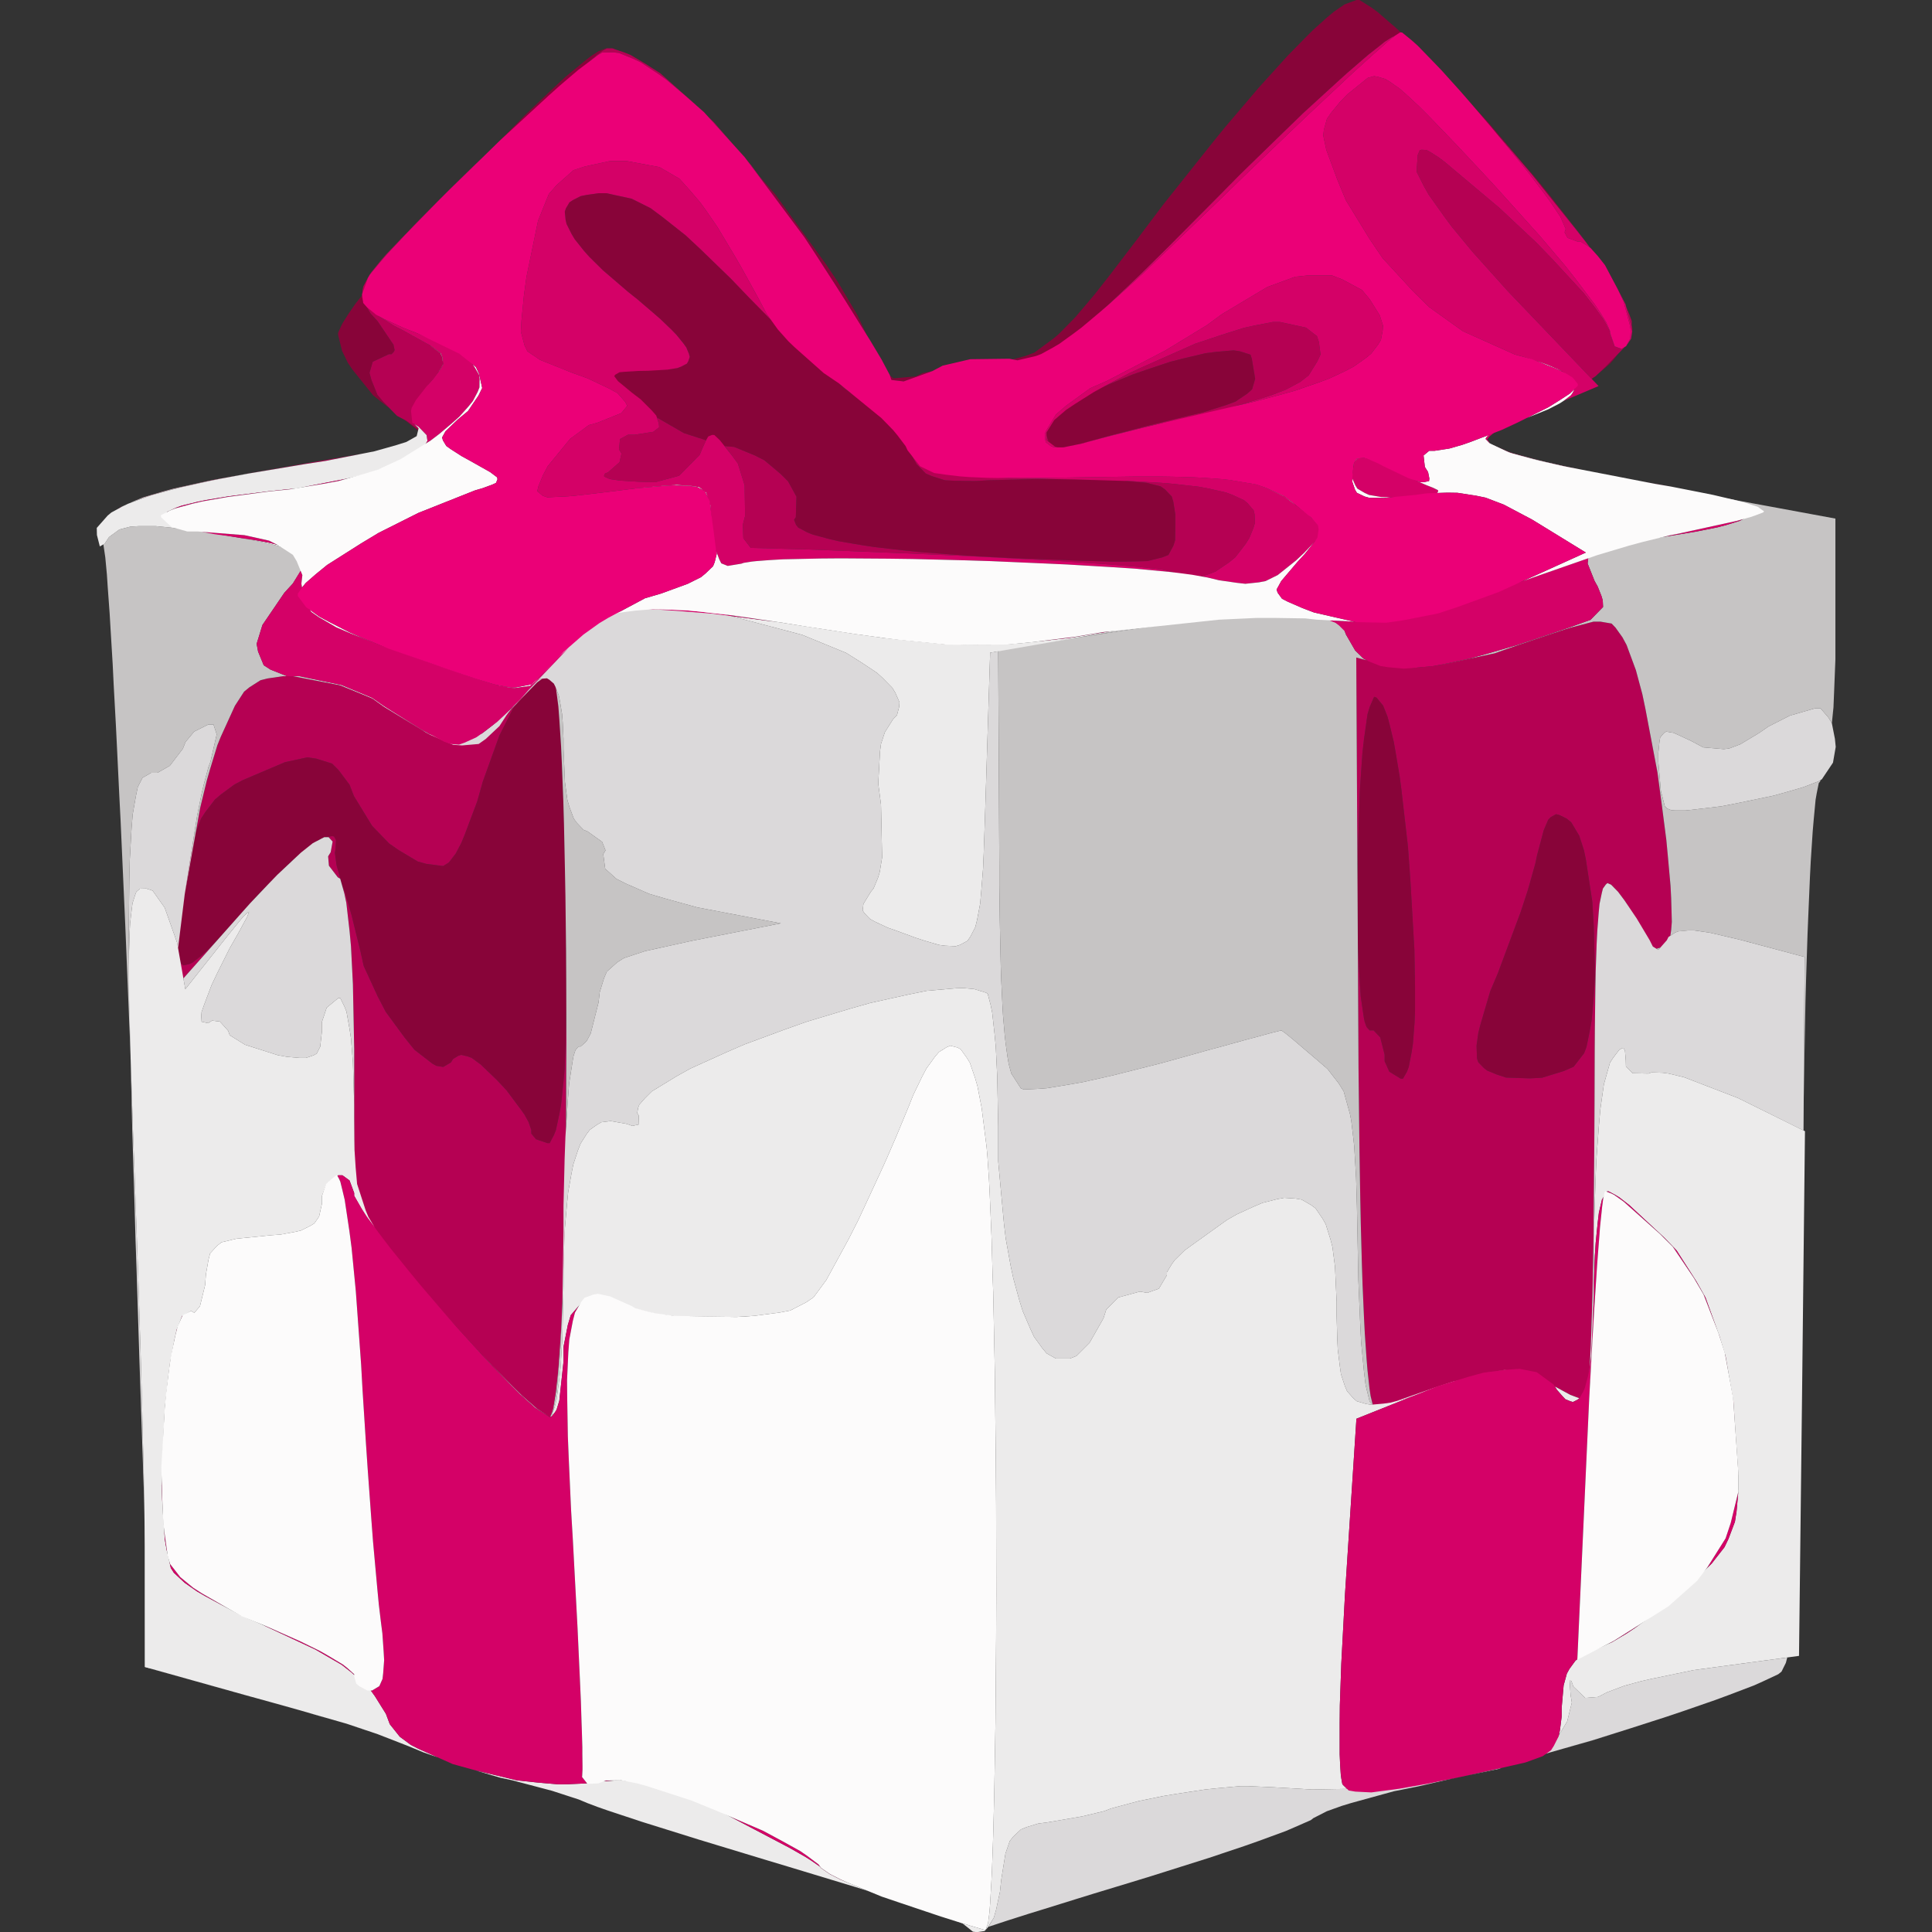
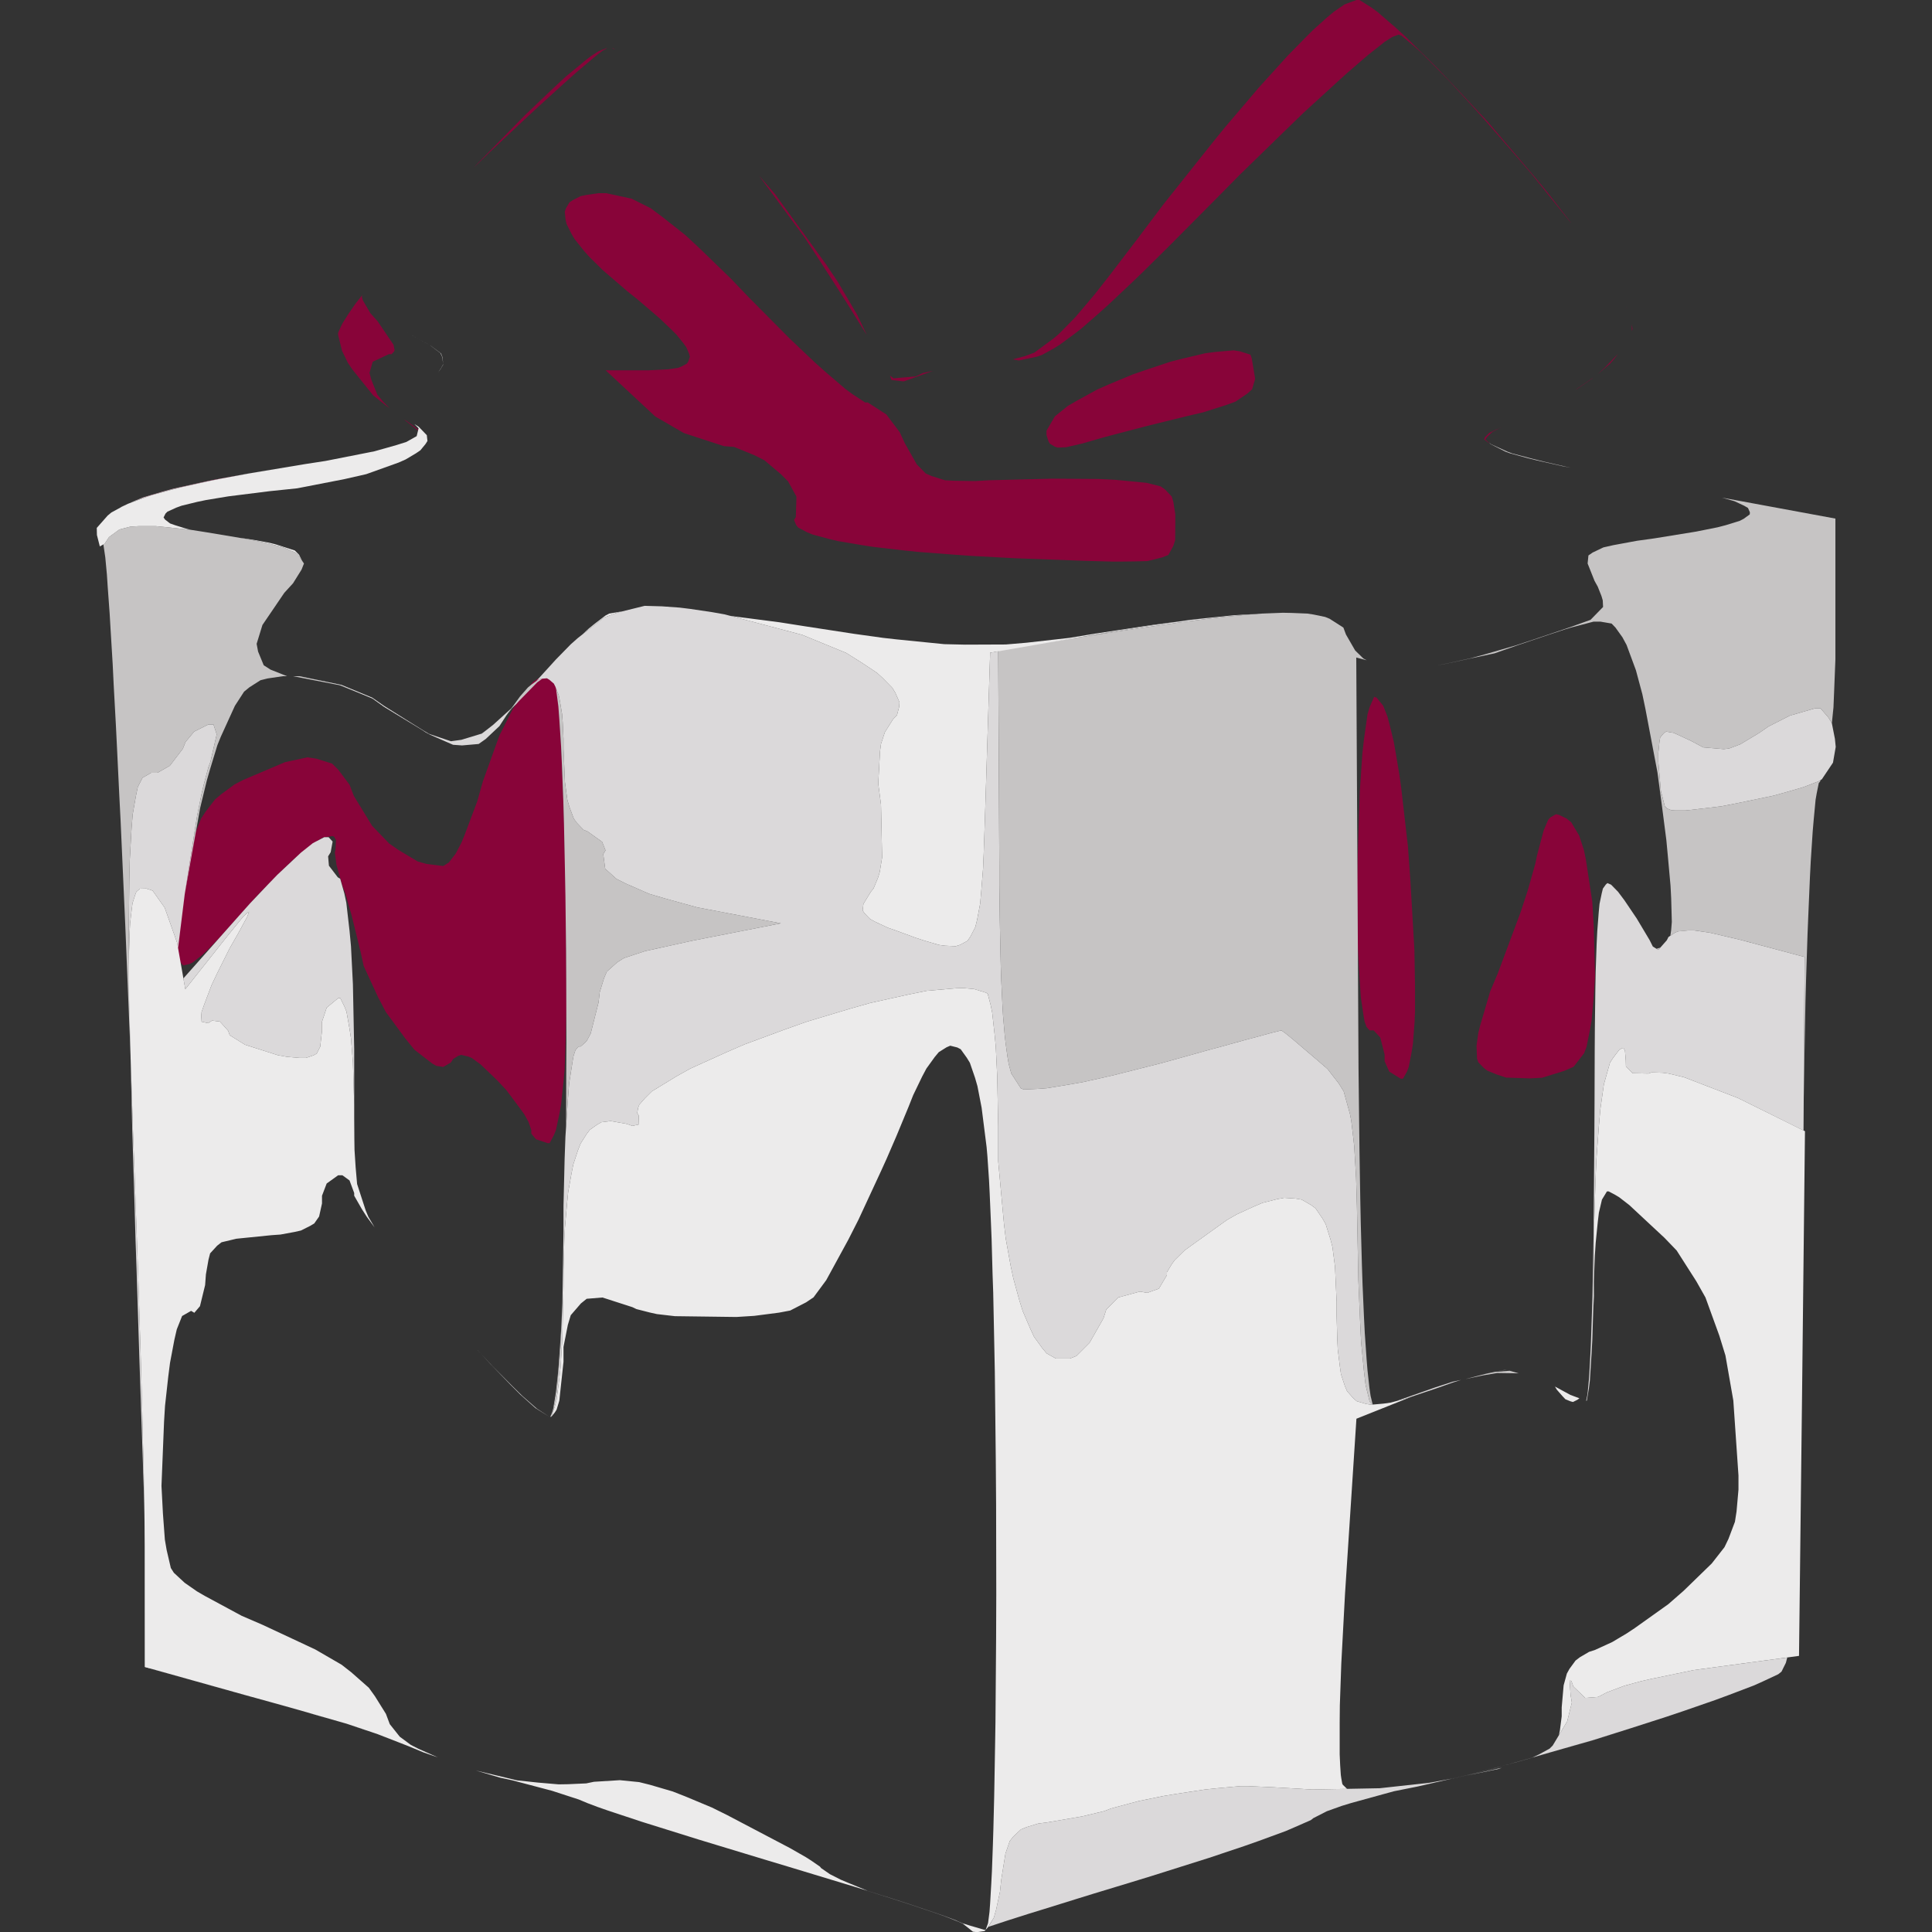
<svg xmlns="http://www.w3.org/2000/svg" width="120" height="120" viewBox="0 0 120 120">
  <rect x="0" y="0" width="120" height="120" fill="#333333" stroke="none" />
  <g>
    <path d="M 34.42,42.11 L 34.59,42.88 L 34.70,43.92 L 34.75,44.67 L 34.85,46.29 L 34.90,47.27 L 34.98,49.32 L 35.02,50.46 L 35.14,55.25 L 35.16,57.73 L 35.18,62.65 L 35.13,64.75 L 35.07,66.43 L 35.00,67.18 L 34.85,68.60 L 34.75,69.16 L 34.53,70.19 L 34.40,70.51 L 34.14,71.00 L 34.00,71.00 L 33.29,70.76 L 33.00,70.41 L 33.00,70.19 L 32.83,69.69 L 32.57,69.22 L 32.37,68.94 L 31.46,67.72 L 30.87,67.09 L 29.86,66.12 L 29.30,65.71 L 29.07,65.62 L 28.64,65.52 L 28.46,65.58 L 28.14,65.78 L 28.01,65.99 L 27.53,66.27 L 27.10,66.20 L 26.85,66.06 L 25.74,65.20 L 25.15,64.47 L 23.96,62.85 L 23.47,61.91 L 22.59,60.00 L 22.39,59.09 L 21.83,56.82 L 21.42,55.41 L 21.26,55.00 L 20.90,53.72 L 20.80,52.96 L 20.84,52.75 L 20.87,52.18 L 20.75,51.96 L 20.64,51.93 L 20.02,52.03 L 19.51,52.38 L 18.35,53.27 L 17.60,53.98 L 16.01,55.59 L 15.08,56.64 L 13.64,58.24 L 12.85,59.05 L 12.54,59.33 L 11.97,59.78 L 11.76,59.88 L 11.39,59.96 L 11.27,59.86 L 11.08,59.56 L 11.04,59.26 L 11.01,58.56 L 11.05,58.05 L 11.16,56.93 L 11.26,56.21 L 11.49,54.65 L 11.65,53.70 L 12.09,51.85 L 12.49,50.84 L 12.76,50.43 L 13.35,49.66 L 13.74,49.33 L 14.57,48.72 L 15.09,48.45 L 17.70,47.34 L 19.09,47.04 L 19.64,47.12 L 20.63,47.43 L 21.02,47.82 L 21.71,48.74 L 21.98,49.44 L 23.11,51.29 L 24.17,52.39 L 24.76,52.80 L 25.95,53.51 L 26.49,53.66 L 27.53,53.79 L 27.88,53.57 L 28.31,53.01 L 28.66,52.34 L 28.85,51.88 L 29.64,49.78 L 29.99,48.54 L 31.02,45.68 L 31.85,44.04 L 32.27,43.42 L 33.11,42.35 L 33.48,42.11 L 34.18,41.85 M 85.50,43.33 L 85.91,43.83 L 86.18,44.51 L 86.31,45.00 L 86.57,46.08 L 86.69,46.76 L 86.93,48.19 L 87.04,49.01 L 87.45,52.58 L 87.60,54.66 L 87.85,58.98 L 87.89,61.25 L 87.89,62.82 L 87.86,63.51 L 87.76,64.82 L 87.68,65.34 L 87.50,66.27 L 87.39,66.56 L 87.14,67.00 L 87.00,67.00 L 86.29,66.56 L 86.00,65.91 L 86.00,65.50 L 85.73,64.44 L 85.32,64.00 L 85.07,64.00 L 84.88,63.79 L 84.76,63.46 L 84.71,63.20 L 84.52,61.92 L 84.46,60.98 L 84.34,58.92 L 84.32,57.65 L 84.29,54.99 L 84.32,53.50 L 84.46,49.15 L 84.62,46.79 L 84.72,45.91 L 84.94,44.36 L 85.07,43.92 L 85.35,43.28 M 96.85,50.62 L 97.30,50.84 L 97.59,51.07 L 98.09,51.91 L 98.38,52.80 L 98.50,53.38 L 98.90,56.00 L 98.99,57.52 L 99.07,60.62 L 98.98,62.02 L 98.86,63.37 L 98.76,63.95 L 98.54,65.03 L 98.39,65.42 L 97.74,66.26 L 97.14,66.52 L 95.78,66.94 L 95.03,66.98 L 93.54,66.93 L 92.94,66.73 L 92.38,66.50 L 92.17,66.34 L 91.82,65.98 L 91.74,65.75 L 91.71,64.95 L 91.82,64.16 L 91.94,63.68 L 92.56,61.57 L 93.03,60.46 L 94.45,56.65 L 94.88,55.34 L 95.05,54.75 L 95.37,53.61 L 95.46,53.16 L 95.88,51.58 L 96.16,50.92 L 96.31,50.76 L 96.65,50.57 M 39.23,12.34 L 40.41,12.93 L 41.11,13.45 L 42.59,14.62 L 43.48,15.45 L 45.39,17.30 L 46.54,18.50 L 49.04,21.02 L 50.60,22.50 L 51.26,23.09 L 52.51,24.16 L 52.96,24.49 L 53.74,25.00 L 53.90,25.00 L 55.05,25.74 L 55.88,26.84 L 56.20,27.53 L 56.94,28.84 L 57.50,29.41 L 57.87,29.57 L 58.69,29.83 L 59.27,29.86 L 60.55,29.88 L 61.42,29.83 L 65.40,29.73 L 68.22,29.75 L 69.25,29.80 L 71.22,29.99 L 72.09,30.21 L 72.36,30.40 L 72.78,30.84 L 72.88,31.18 L 73.00,31.95 L 73.00,32.50 L 72.99,33.55 L 72.88,33.90 L 72.57,34.47 L 72.19,34.62 L 71.27,34.85 L 70.47,34.87 L 69.61,34.88 L 69.08,34.88 L 67.94,34.85 L 67.25,34.83 L 62.97,34.67 L 60.39,34.53 L 59.24,34.45 L 57.03,34.28 L 56.07,34.18 L 54.25,33.97 L 53.48,33.85 L 52.06,33.61 L 51.51,33.48 L 50.50,33.21 L 50.15,33.07 L 49.58,32.77 L 49.45,32.61 L 49.32,32.29 L 49.43,32.12 L 49.47,30.85 L 48.95,29.90 L 48.50,29.45 L 47.48,28.59 L 46.87,28.28 L 45.60,27.76 L 44.96,27.71 L 42.48,26.90 L 40.70,25.87 L 37.62,23.00 L 40.31,23.00 L 41.50,22.94 L 42.11,22.85 L 42.32,22.77 L 42.67,22.58 L 42.75,22.45 L 42.85,22.16 L 42.80,21.97 L 42.63,21.57 L 42.45,21.32 L 42.02,20.79 L 41.70,20.47 L 41.00,19.80 L 40.55,19.41 L 39.59,18.59 L 39.00,18.12 L 37.44,16.78 L 36.60,15.95 L 36.27,15.58 L 35.69,14.85 L 35.50,14.53 L 35.19,13.91 L 35.13,13.65 L 35.08,13.15 L 35.15,12.94 L 35.37,12.57 L 35.58,12.43 L 36.07,12.18 L 36.42,12.11 L 37.18,12.00 L 37.66,12.00 M 6.24,33.20 L 6.24,33.19 L 6.26,33.15 M 13.23,29.83 L 12.35,30.02 L 10.70,30.39 L 10.04,30.57 L 8.82,30.94 L 8.35,31.12 L 7.56,31.47 L 7.58,31.46 L 8.44,31.08 L 8.91,30.89 L 10.13,30.53 L 10.79,30.35 L 12.41,29.99 L 13.27,29.80 L 15.15,29.46 M 77.01,21.82 L 77.67,22.03 L 77.75,22.27 L 77.96,23.53 L 77.77,24.18 L 77.47,24.45 L 76.73,24.95 L 76.12,25.17 L 74.73,25.61 L 73.75,25.84 L 71.27,26.45 L 70.09,26.76 L 68.94,27.06 L 68.46,27.19 L 67.56,27.45 L 67.25,27.54 L 66.21,27.78 L 65.69,27.80 L 65.51,27.74 L 65.21,27.56 L 65.12,27.40 L 65.00,27.02 L 65.00,26.75 L 65.52,25.86 L 66.33,25.21 L 66.90,24.88 L 68.14,24.20 L 68.86,23.88 L 70.35,23.26 L 71.13,22.99 L 72.69,22.47 L 73.43,22.28 L 74.87,21.94 L 75.48,21.86 L 76.62,21.76 M 93.13,26.60 L 92.70,26.82 L 92.35,27.15 L 92.26,27.30 L 92.53,27.55 L 92.52,27.55 L 92.18,27.29 L 92.23,27.16 L 92.50,26.89 L 92.87,26.71 L 93.33,26.51 M 25.25,26.14 L 26.20,26.84 L 26.22,26.94 L 25.10,26.06 M 22.48,18.46 L 22.54,18.66 L 23.01,19.46 L 23.46,19.96 L 24.44,21.41 L 24.51,21.74 L 24.47,21.84 L 24.32,22.00 L 24.15,22.00 L 23.15,22.47 L 22.95,23.16 L 23.07,23.60 L 23.44,24.52 L 23.81,24.96 L 24.20,25.36 L 24.00,25.21 L 23.18,24.56 L 21.88,22.94 L 21.61,22.54 L 21.24,21.78 L 21.00,20.79 L 21.00,20.68 L 21.17,20.29 L 21.28,20.07 L 21.64,19.50 L 22.06,18.89 L 22.49,18.34 M 98.90,23.51 L 97.98,24.14 L 97.84,24.22 L 98.94,23.47 M 57.91,23.05 L 56.13,23.69 L 55.37,23.60 L 55.28,23.33 L 55.50,23.50 L 56.88,23.38 L 57.32,23.17 L 57.93,23.04 M 100.24,22.32 L 100.00,22.59 L 99.29,23.20 L 99.25,23.23 L 99.71,22.80 L 100.49,21.99 M 85.17,0.46 L 85.58,0.76 L 86.69,1.72 L 87.28,2.26 L 88.64,3.60 L 89.35,4.31 L 90.87,5.92 L 92.41,7.57 L 95.45,11.14 L 96.17,12.02 L 97.46,13.68 L 97.60,13.88 L 95.14,10.82 L 93.64,9.08 L 92.14,7.36 L 91.43,6.57 L 90.03,5.05 L 89.42,4.42 L 88.27,3.26 L 87.83,2.87 L 87.06,2.22 L 86.87,2.15 L 86.47,2.30 L 86.00,2.60 L 85.69,2.85 L 84.99,3.40 L 84.57,3.76 L 83.68,4.53 L 83.17,4.99 L 80.96,7.01 L 79.68,8.25 L 77.01,10.85 L 75.59,12.29 L 72.61,15.29 L 70.91,16.97 L 70.19,17.66 L 68.82,18.95 L 68.24,19.47 L 67.15,20.42 L 66.68,20.78 L 65.81,21.42 L 65.44,21.65 L 64.73,22.04 L 64.42,22.15 L 63.28,22.39 L 62.90,22.32 L 63.66,22.12 L 64.25,21.90 L 65.44,21.02 L 65.76,20.75 L 66.44,20.06 L 66.80,19.69 L 67.59,18.76 L 68.01,18.26 L 68.96,17.05 L 70.60,14.90 L 72.28,12.67 L 75.36,8.80 L 76.10,7.89 L 77.49,6.26 L 78.16,5.47 L 79.40,4.10 L 79.99,3.45 L 81.06,2.36 L 81.57,1.85 L 82.44,1.07 L 82.86,0.72 L 83.52,0.27 L 84.25,0.00 L 84.44,0.00 M 48.14,12.06 L 51.30,16.41 L 52.02,17.48 L 53.24,19.55 L 53.84,20.81 L 53.57,20.38 L 52.53,18.71 L 51.92,17.75 L 50.65,15.78 L 49.96,14.73 L 47.15,10.92 M 101.40,20.43 L 101.36,20.56 L 101.35,20.15 M 101.03,19.11 L 101.06,19.20 L 101.00,19.04 M 38.24,3.08 L 38.01,3.00 L 38.08,3.00 M 37.10,3.40 L 36.87,3.59 L 35.77,4.52 L 35.02,5.19 L 33.39,6.67 L 32.43,7.56 L 30.44,9.43 L 29.42,10.42 L 29.67,10.15 L 31.63,8.15 L 32.58,7.18 L 34.32,5.52 L 35.14,4.76 L 36.44,3.69 L 36.73,3.47 L 37.18,3.18 L 37.65,3.00 L 37.70,3.00 L 37.43,3.15 Z" fill="rgba(136,4,57,1)" />
-     <path d="M 20.75,51.96 L 20.87,52.18 L 20.84,52.75 L 20.80,52.96 L 20.90,53.72 L 21.26,55.00 L 21.42,55.41 L 21.83,56.82 L 22.39,59.09 L 22.59,60.00 L 23.47,61.91 L 23.96,62.85 L 25.15,64.47 L 25.74,65.20 L 26.85,66.06 L 27.10,66.20 L 27.53,66.27 L 28.01,65.99 L 28.14,65.78 L 28.46,65.58 L 28.64,65.52 L 29.07,65.62 L 29.30,65.71 L 29.86,66.12 L 30.87,67.09 L 31.46,67.72 L 32.37,68.94 L 32.57,69.22 L 32.83,69.69 L 33.00,70.19 L 33.00,70.41 L 33.29,70.76 L 34.00,71.00 L 34.14,71.00 L 34.40,70.51 L 34.53,70.19 L 34.75,69.16 L 34.85,68.60 L 35.00,67.18 L 35.07,66.43 L 35.13,64.75 L 35.17,62.99 L 35.18,64.75 L 35.17,66.81 L 35.15,71.02 L 35.13,73.25 L 35.07,77.21 L 35.01,78.98 L 34.87,82.33 L 34.78,83.67 L 34.69,84.94 L 34.64,85.47 L 34.53,86.46 L 34.47,86.84 L 34.36,87.50 L 34.30,87.70 L 34.18,88.00 L 34.12,88.00 L 33.34,87.49 L 32.44,86.70 L 31.85,86.12 L 30.59,84.85 L 29.87,84.08 L 28.40,82.48 L 27.62,81.60 L 22.00,75.19 L 22.00,65.16 L 21.92,61.13 L 21.80,58.77 L 21.71,57.81 L 21.51,56.07 L 21.39,55.50 L 21.13,54.58 L 20.98,54.49 L 20.43,53.77 L 20.38,53.19 L 20.54,52.93 L 20.66,52.27 L 20.41,52.00 L 20.21,52.00 L 20.64,51.93 M 99.40,38.61 L 100.10,38.73 L 100.34,38.98 L 100.77,39.58 L 101.03,40.06 L 101.61,41.63 L 102.01,43.12 L 102.20,44.03 L 102.95,47.99 L 103.23,50.09 L 103.50,52.18 L 103.59,53.14 L 103.76,55.02 L 103.80,55.80 L 103.84,57.26 L 103.80,57.76 L 103.69,58.60 L 103.56,58.72 L 102.85,58.94 L 102.44,58.70 L 102.33,58.39 L 101.62,57.05 L 100.89,55.91 L 100.50,55.39 L 100.07,54.95 L 99.84,54.85 L 99.74,54.94 L 99.56,55.19 L 99.49,55.47 L 99.35,56.14 L 99.30,56.66 L 99.21,57.83 L 99.17,58.63 L 99.11,60.36 L 99.09,61.47 L 99.06,63.85 L 99.05,65.31 L 99.04,68.41 L 99.03,70.25 L 98.98,76.75 L 98.91,80.56 L 98.86,82.08 L 98.81,83.53 L 98.78,84.13 L 98.72,85.25 L 98.69,85.68 L 98.62,86.43 L 98.59,86.66 L 98.52,87.00 L 98.49,87.00 L 97.57,86.65 L 96.60,86.14 L 96.08,85.82 L 93.77,85.14 L 92.85,85.21 L 92.28,85.33 L 91.08,85.64 L 90.34,85.88 L 88.21,86.59 L 87.33,86.89 L 86.51,87.18 L 86.19,87.30 L 85.64,87.50 L 85.50,87.56 L 85.27,87.28 L 85.13,86.70 L 85.06,86.22 L 84.94,85.13 L 84.88,84.40 L 84.77,82.81 L 84.72,81.83 L 84.63,79.76 L 84.59,78.54 L 84.52,75.98 L 84.49,74.53 L 84.44,71.50 L 84.42,69.82 L 84.38,66.33 L 84.37,64.42 L 84.34,58.93 L 84.46,60.98 L 84.52,61.92 L 84.71,63.20 L 84.76,63.46 L 84.88,63.79 L 85.07,64.00 L 85.32,64.00 L 85.73,64.44 L 86.00,65.50 L 86.00,65.91 L 86.29,66.56 L 87.00,67.00 L 87.14,67.00 L 87.39,66.56 L 87.50,66.27 L 87.68,65.34 L 87.76,64.82 L 87.86,63.51 L 87.89,62.82 L 87.89,61.25 L 87.85,58.98 L 87.60,54.66 L 87.45,52.58 L 87.04,49.01 L 86.93,48.19 L 86.69,46.76 L 86.57,46.08 L 86.31,45.00 L 86.18,44.51 L 85.91,43.83 L 85.50,43.33 L 85.35,43.28 L 85.07,43.92 L 84.94,44.36 L 84.72,45.91 L 84.62,46.79 L 84.46,49.15 L 84.32,53.50 L 84.31,53.74 L 84.24,40.84 L 86.50,41.41 L 87.82,41.48 L 89.03,41.37 L 89.74,41.24 L 92.83,40.58 L 94.37,40.04 L 96.21,39.42 L 97.21,39.09 L 97.61,38.97 L 98.98,38.61 M 96.31,50.76 L 96.16,50.92 L 95.88,51.58 L 95.46,53.16 L 95.37,53.61 L 95.05,54.75 L 94.88,55.34 L 94.45,56.65 L 93.03,60.46 L 92.56,61.57 L 91.94,63.68 L 91.82,64.16 L 91.71,64.95 L 91.74,65.75 L 91.82,65.98 L 92.17,66.34 L 92.38,66.50 L 92.94,66.73 L 93.54,66.93 L 95.03,66.98 L 95.78,66.94 L 97.14,66.52 L 97.74,66.26 L 98.39,65.42 L 98.54,65.03 L 98.76,63.95 L 98.86,63.37 L 98.98,62.02 L 99.07,60.62 L 98.99,57.52 L 98.90,56.00 L 98.50,53.38 L 98.38,52.80 L 98.09,51.91 L 97.59,51.07 L 97.30,50.84 L 96.85,50.62 L 96.65,50.57 M 10.74,61.50 L 11.04,59.11 L 11.04,59.26 L 11.08,59.56 L 11.27,59.86 L 11.39,59.96 L 11.76,59.88 L 11.97,59.78 L 12.54,59.33 L 12.85,59.05 L 13.58,58.31 M 15.90,55.71 L 16.01,55.59 L 16.22,55.38 M 21.10,42.56 L 23.13,43.38 L 23.86,43.90 L 26.47,45.50 L 27.88,46.05 L 28.48,46.05 L 29.63,45.89 L 30.17,45.55 L 31.23,44.69 L 31.79,44.00 L 32.06,43.73 L 31.85,44.04 L 31.02,45.68 L 29.99,48.54 L 29.64,49.78 L 28.85,51.88 L 28.66,52.34 L 28.31,53.01 L 27.88,53.57 L 27.53,53.79 L 26.49,53.66 L 25.95,53.51 L 24.76,52.80 L 24.17,52.39 L 23.11,51.29 L 21.98,49.44 L 21.71,48.74 L 21.02,47.82 L 20.63,47.43 L 19.64,47.12 L 19.09,47.04 L 17.70,47.34 L 15.09,48.45 L 14.57,48.72 L 13.74,49.33 L 13.35,49.66 L 12.76,50.43 L 12.49,50.84 L 12.17,51.66 L 12.43,50.19 L 12.85,48.46 L 13.07,47.70 L 13.50,46.29 L 13.71,45.77 L 14.59,43.84 L 15.16,42.96 L 15.49,42.69 L 16.18,42.25 L 16.62,42.14 L 17.57,42.00 L 18.20,42.00 M 18.22,53.40 L 17.93,53.66 L 18.35,53.27 L 18.41,53.22 M 19.79,52.19 L 20.02,52.03 L 20.11,52.02 M 45.60,27.76 L 46.87,28.28 L 47.48,28.59 L 48.50,29.45 L 48.95,29.90 L 49.47,30.85 L 49.43,32.12 L 49.32,32.29 L 49.45,32.61 L 49.58,32.77 L 50.15,33.07 L 50.50,33.21 L 51.51,33.48 L 52.06,33.61 L 53.48,33.85 L 54.25,33.97 L 56.07,34.18 L 57.03,34.28 L 59.24,34.45 L 60.39,34.53 L 62.97,34.67 L 67.25,34.83 L 67.94,34.85 L 69.08,34.88 L 69.61,34.88 L 70.47,34.87 L 71.27,34.85 L 72.19,34.62 L 72.57,34.47 L 72.88,33.90 L 72.99,33.55 L 73.00,32.50 L 73.00,31.95 L 72.88,31.18 L 72.78,30.84 L 72.36,30.40 L 72.09,30.21 L 71.22,29.99 L 70.01,29.88 L 70.19,29.88 L 72.13,29.99 L 72.94,30.06 L 74.45,30.23 L 75.05,30.34 L 76.15,30.59 L 76.55,30.74 L 77.27,31.07 L 77.49,31.26 L 77.86,31.69 L 77.92,31.93 L 77.95,32.46 L 77.86,32.77 L 77.60,33.41 L 77.37,33.78 L 76.73,34.61 L 76.34,34.93 L 75.50,35.50 L 75.06,35.67 L 74.20,35.93 L 73.82,35.92 L 73.11,35.78 L 72.88,35.54 L 72.18,35.38 L 71.21,35.26 L 70.50,35.19 L 68.92,35.06 L 67.94,34.99 L 65.85,34.85 L 64.64,34.78 L 62.12,34.64 L 60.73,34.57 L 57.87,34.44 L 56.34,34.37 L 49.99,34.12 L 46.63,34.03 L 46.17,33.43 L 46.14,32.58 L 46.28,32.05 L 46.25,30.14 L 45.83,28.79 L 45.47,28.30 L 45.01,27.71 M 7.27,31.65 L 6.74,32.06 L 6.58,32.28 L 6.25,33.16 L 6.55,32.30 L 6.69,32.08 L 7.21,31.69 L 7.50,31.49 L 7.56,31.47 M 93.65,28.04 L 93.95,28.15 L 95.21,28.49 L 95.93,28.67 L 97.85,29.11 L 98.87,29.34 L 101.20,29.82 L 104.90,30.54 L 101.20,29.82 L 98.87,29.34 L 97.85,29.12 L 95.93,28.68 L 95.21,28.50 L 93.95,28.17 L 93.65,28.06 L 92.68,27.62 M 42.48,26.90 L 43.86,27.35 L 43.63,27.84 L 43.46,28.25 L 42.18,29.55 L 40.70,29.95 L 39.64,29.92 L 38.52,29.85 L 37.96,29.77 L 37.79,29.72 L 37.53,29.60 L 37.52,29.54 L 37.58,29.41 L 37.76,29.34 L 38.48,28.71 L 38.60,28.17 L 38.45,27.91 L 38.51,27.27 L 39.01,27.00 L 39.44,27.00 L 40.58,26.82 L 40.94,26.54 L 40.92,26.31 L 40.80,25.93 M 56.10,27.31 L 56.91,28.59 L 57.71,29.14 L 58.42,29.30 L 59.19,29.45 L 59.69,29.50 L 60.76,29.60 L 61.43,29.64 L 62.87,29.70 L 63.75,29.72 L 64.86,29.74 L 61.42,29.83 L 60.55,29.88 L 59.27,29.86 L 58.69,29.83 L 57.87,29.57 L 57.50,29.41 L 56.94,28.84 L 56.20,27.53 L 56.04,27.19 M 22.30,28.22 L 20.22,28.63 L 18.92,28.83 L 15.31,29.43 L 15.20,29.45 L 15.34,29.42 L 19.08,28.77 L 20.02,28.61 L 21.59,28.34 L 22.33,28.21 L 23.03,28.07 M 65.15,27.46 L 65.00,27.34 L 65.00,27.02 L 65.12,27.40 M 81.12,20.35 L 81.80,20.88 L 81.92,21.25 L 82.02,22.02 L 81.82,22.45 L 81.28,23.32 L 80.75,23.73 L 79.87,24.20 L 78.96,24.55 L 78.40,24.73 L 75.88,25.48 L 74.50,25.77 L 71.62,26.41 L 70.31,26.73 L 69.04,27.04 L 68.65,27.14 L 68.94,27.06 L 70.09,26.76 L 71.27,26.45 L 73.75,25.84 L 74.73,25.61 L 76.12,25.17 L 76.73,24.95 L 77.47,24.45 L 77.77,24.18 L 77.96,23.53 L 77.75,22.27 L 77.67,22.03 L 77.01,21.82 L 76.62,21.76 L 75.48,21.86 L 74.87,21.94 L 73.43,22.28 L 72.69,22.47 L 71.13,22.99 L 70.35,23.26 L 68.86,23.88 L 68.53,24.03 L 68.66,23.96 L 70.14,23.18 L 70.94,22.81 L 74.23,21.35 L 75.76,20.84 L 77.24,20.37 L 77.87,20.23 L 79.06,20.00 L 79.50,20.00 M 55.02,25.68 L 55.81,26.67 L 55.88,26.84 L 55.05,25.74 L 53.90,25.00 M 22.90,17.18 L 22.57,18.12 L 22.61,18.65 L 22.77,18.90 L 23.20,19.40 L 23.58,19.67 L 24.45,20.22 L 25.07,20.54 L 26.73,21.46 L 27.36,21.94 L 27.46,22.16 L 27.53,22.62 L 27.38,22.89 L 26.97,23.48 L 26.60,23.89 L 25.68,25.43 L 25.68,26.28 L 26.00,26.60 L 25.98,26.68 L 25.25,26.14 L 24.66,25.83 L 23.81,24.96 L 23.44,24.52 L 23.07,23.60 L 22.95,23.16 L 23.15,22.47 L 24.15,22.00 L 24.32,22.00 L 24.47,21.84 L 24.51,21.74 L 24.44,21.41 L 23.46,19.96 L 23.01,19.46 L 22.54,18.66 L 22.48,18.46 L 22.52,18.01 L 22.57,17.78 L 22.87,17.22 L 22.98,17.04 M 94.50,26.04 L 93.89,26.27 L 94.50,25.99 L 94.94,25.81 M 88.61,9.32 L 88.85,9.45 L 89.38,9.79 L 89.75,10.07 L 93.14,12.92 L 95.45,15.09 L 96.47,16.15 L 98.37,18.21 L 99.00,19.02 L 99.56,19.79 L 99.73,20.08 L 100.00,20.61 L 100.00,20.77 L 100.29,21.54 L 100.72,21.67 L 100.90,21.56 L 100.88,21.59 L 99.71,22.80 L 99.10,23.37 L 98.86,23.53 L 93.64,18.07 L 91.45,15.63 L 90.17,14.08 L 89.66,13.39 L 88.73,12.08 L 88.45,11.58 L 88.00,10.69 L 88.00,10.45 L 88.06,9.62 L 88.19,9.32 L 88.31,9.30 M 42.80,21.97 L 42.85,22.16 L 42.75,22.45 L 42.67,22.58 L 42.32,22.77 L 42.30,22.77 L 42.66,22.59 L 42.74,22.46 L 42.84,22.17 L 42.79,21.98 L 42.67,21.66 M 42.63,21.57 L 42.63,21.57 L 42.53,21.43 M 101.19,19.50 L 101.35,19.94 L 101.35,20.43 L 101.33,20.28 L 101.01,19.07 M 93.64,9.08 L 95.14,10.82 L 97.87,14.21 L 98.48,15.00 L 99.47,16.35 L 100.44,17.89 L 100.48,17.96 L 99.50,16.41 L 98.51,15.05 L 97.89,14.26 L 95.16,10.85 L 93.66,9.10 L 93.22,8.60 M 25.18,14.56 L 24.06,15.74 L 23.67,16.19 L 23.03,16.96 L 23.06,16.91 L 23.66,16.17 L 24.01,15.77 L 24.97,14.77 L 25.24,14.49 M 46.64,10.24 L 49.96,14.73 L 46.40,9.96 M 44.32,7.57 L 45.59,9.03 L 43.98,7.25 M 38.76,3.25 L 39.16,3.41 L 40.07,3.95 L 41.01,4.55 L 43.20,6.50 L 43.21,6.52 L 42.54,5.92 L 41.38,4.94 L 40.84,4.56 L 39.80,3.87 L 39.33,3.65 L 38.45,3.29 L 38.08,3.25 L 37.40,3.26 L 37.15,3.41 L 36.50,3.90 L 36.87,3.59 L 37.10,3.40 L 37.43,3.15 L 37.70,3.00 L 38.01,3.00 Z" fill="rgba(181,1,83,1)" />
    <path d="M 98.94,108.09 L 94.17,109.45 L 93.02,109.77 L 90.88,110.32 L 88.07,110.96 L 90.87,110.32 L 93.00,109.77 L 94.16,109.46 L 98.92,108.09 L 100.84,107.49 M 23.49,107.72 L 24.11,107.96 L 25.00,108.31 L 24.10,107.96 L 23.48,107.72 M 9.30,103.62 L 15.40,105.33 L 17.81,106.00 L 19.12,106.37 L 19.66,106.52 L 21.55,107.07 L 22.23,107.29 L 23.24,107.63 L 22.21,107.29 L 21.52,107.06 L 19.60,106.51 L 19.05,106.35 L 17.71,105.97 L 15.25,105.29 L 9.00,103.54 L 8.99,96.02 L 8.99,95.24 L 8.98,93.82 M 110.66,103.82 L 110.65,103.83 L 110.77,103.59 M 110.95,103.22 L 110.94,103.25 L 111.00,103.00 M 111.12,102.46 L 111.11,102.49 L 111.14,102.34 M 34.93,80.97 L 34.82,83.58 L 34.74,84.62 L 34.57,86.51 L 34.46,87.09 L 34.36,87.61 L 34.30,87.77 L 34.18,88.00 L 34.30,87.70 L 34.36,87.50 L 34.47,86.84 L 34.53,86.46 L 34.64,85.47 L 34.69,84.94 L 34.78,83.67 L 34.87,82.33 L 34.93,80.94 M 80.21,38.07 L 81.20,38.11 L 81.59,38.17 L 82.31,38.32 L 82.58,38.43 L 83.44,38.98 L 83.60,39.41 L 84.17,40.40 L 84.68,40.90 L 84.89,41.01 L 84.24,40.84 L 84.37,64.42 L 84.38,66.33 L 84.42,69.82 L 84.44,71.50 L 84.49,74.53 L 84.52,75.98 L 84.59,78.54 L 84.63,79.76 L 84.72,81.83 L 84.77,82.81 L 84.88,84.40 L 84.94,85.13 L 85.06,86.22 L 85.13,86.70 L 85.27,87.28 L 85.38,87.42 L 85.07,87.05 L 84.82,86.03 L 84.72,85.20 L 84.54,83.34 L 84.48,82.12 L 84.37,79.51 L 84.34,77.94 L 84.28,74.90 L 84.23,73.20 L 84.19,72.49 L 84.11,71.17 L 84.05,70.63 L 83.93,69.62 L 83.85,69.20 L 83.46,67.79 L 83.15,67.29 L 82.45,66.39 L 81.94,65.95 L 80.32,64.57 L 79.93,64.25 L 79.80,64.15 L 79.59,64.00 L 79.58,64.00 L 78.95,64.16 L 78.00,64.42 L 77.32,64.60 L 75.84,65.01 L 74.95,65.25 L 73.09,65.77 L 72.07,66.05 L 69.10,66.80 L 67.27,67.21 L 66.48,67.35 L 65.02,67.59 L 64.49,67.63 L 63.59,67.67 L 63.41,67.60 L 62.81,66.67 L 62.65,66.07 L 62.58,65.66 L 62.46,64.79 L 62.40,64.24 L 62.30,63.07 L 62.26,62.37 L 62.19,60.89 L 62.16,60.02 L 62.12,58.20 L 62.10,57.15 L 62.07,54.97 L 62.07,53.73 L 62.00,40.35 L 69.75,39.17 L 73.21,38.67 L 75.22,38.41 L 76.08,38.31 L 77.70,38.16 L 78.39,38.11 L 79.68,38.06 M 94.33,85.30 L 92.99,85.28 L 92.10,85.43 L 91.05,85.65 L 91.08,85.64 L 92.28,85.33 L 92.85,85.21 L 93.77,85.14 M 34.51,42.68 L 34.71,43.20 L 34.78,43.56 L 34.91,44.34 L 34.95,44.84 L 35.00,45.90 L 35.00,46.53 L 35.09,48.58 L 35.24,49.68 L 35.36,50.10 L 35.64,50.85 L 35.83,51.11 L 36.24,51.54 L 36.49,51.64 L 37.40,52.29 L 37.61,52.82 L 37.47,53.05 L 37.59,53.96 L 38.29,54.59 L 38.91,54.90 L 40.33,55.52 L 41.28,55.80 L 43.31,56.36 L 44.52,56.59 L 48.50,57.35 L 43.00,58.43 L 40.05,59.08 L 38.75,59.51 L 38.34,59.77 L 37.69,60.35 L 37.52,60.75 L 37.25,61.63 L 37.18,62.25 L 36.69,64.19 L 36.45,64.64 L 36.32,64.78 L 36.06,65.00 L 35.93,65.00 L 35.74,65.23 L 35.62,65.60 L 35.57,65.89 L 35.35,67.30 L 35.27,68.33 L 35.16,70.00 L 35.17,66.81 L 35.18,64.75 L 35.17,60.92 L 35.16,59.07 L 35.12,55.69 L 35.09,54.06 L 35.03,51.18 L 34.99,49.80 L 34.90,47.47 L 34.85,46.38 L 34.74,44.66 L 34.68,43.87 L 34.54,42.80 L 34.50,42.68 M 114.00,32.21 L 114.00,40.96 L 113.92,42.97 L 113.88,43.94 L 113.78,44.92 L 113.57,44.57 L 113.08,44.00 L 112.72,44.00 L 111.17,44.45 L 109.85,45.12 L 109.24,45.54 L 108.09,46.23 L 107.40,46.49 L 107.07,46.53 L 105.79,46.42 L 105.02,46.01 L 103.96,45.52 L 103.49,45.44 L 103.35,45.53 L 103.12,45.80 L 103.07,46.09 L 103.00,46.78 L 103.00,47.30 L 103.16,49.13 L 103.40,50.06 L 103.55,50.22 L 103.80,50.32 L 104.06,50.34 L 104.67,50.34 L 105.07,50.30 L 106.92,50.08 L 107.99,49.87 L 110.16,49.42 L 111.09,49.16 L 111.98,48.90 L 112.33,48.77 L 112.97,48.52 L 113.08,48.45 L 113.04,48.56 L 112.97,48.63 L 112.84,49.27 L 112.77,49.67 L 112.65,50.94 L 112.59,51.64 L 112.47,53.47 L 112.42,54.45 L 112.32,56.79 L 112.27,58.01 L 112.18,60.80 L 112.14,62.25 L 112.08,65.44 L 112.05,67.07 L 112.03,68.28 L 112.09,59.44 L 108.08,58.37 L 106.20,57.93 L 105.23,57.79 L 104.86,57.79 L 104.22,57.85 L 104.00,57.95 L 103.75,58.12 L 103.80,57.76 L 103.84,57.26 L 103.80,55.80 L 103.76,55.02 L 103.59,53.14 L 103.50,52.18 L 103.23,50.09 L 102.95,47.99 L 102.20,44.03 L 102.01,43.12 L 101.61,41.63 L 101.03,40.06 L 100.77,39.58 L 100.34,38.98 L 100.10,38.73 L 99.40,38.61 L 98.98,38.61 L 97.61,38.97 L 97.21,39.09 L 96.21,39.42 L 94.37,40.04 L 92.83,40.58 L 89.74,41.24 L 89.22,41.33 L 89.77,41.23 L 91.33,40.89 L 92.24,40.64 L 94.14,40.09 L 95.23,39.73 L 97.51,38.96 L 98.79,38.50 L 99.57,37.70 L 99.55,37.29 L 99.47,37.02 L 99.24,36.44 L 99.04,36.08 L 98.61,35.00 L 98.66,34.50 L 98.92,34.32 L 99.59,34.00 L 100.21,33.86 L 101.67,33.59 L 102.75,33.44 L 105.34,33.02 L 106.69,32.75 L 107.19,32.62 L 108.06,32.35 L 108.31,32.22 L 108.68,31.95 L 108.69,31.82 L 108.57,31.55 L 108.33,31.41 L 107.73,31.13 L 107.24,30.99 L 106.96,30.91 M 10.40,32.75 L 11.93,32.92 L 12.88,33.07 L 15.03,33.43 L 16.19,33.65 L 16.65,33.75 L 17.49,33.97 L 17.80,34.08 L 18.33,34.31 L 18.50,34.44 L 18.88,35.00 L 18.73,35.38 L 18.20,36.23 L 17.66,36.82 L 16.30,38.82 L 15.94,39.99 L 16.03,40.47 L 16.38,41.32 L 16.80,41.59 L 17.83,42.00 L 17.57,42.00 L 16.62,42.14 L 16.18,42.25 L 15.49,42.69 L 15.16,42.96 L 14.59,43.84 L 13.71,45.77 L 13.50,46.29 L 13.07,47.70 L 12.85,48.46 L 12.43,50.19 L 11.49,55.45 L 12.24,50.69 L 12.53,49.26 L 12.67,48.68 L 12.95,47.63 L 13.07,47.32 L 13.46,45.61 L 13.26,45.00 L 12.94,45.00 L 12.06,45.44 L 11.52,46.09 L 11.36,46.50 L 10.55,47.56 L 9.78,48.00 L 9.39,48.00 L 8.85,48.31 L 8.56,48.88 L 8.45,49.40 L 8.24,50.59 L 8.17,51.47 L 8.06,53.43 L 8.03,54.74 L 8.00,57.61 L 8.01,59.43 L 8.03,61.32 L 8.05,62.37 L 8.09,64.55 L 8.11,65.52 L 7.92,60.89 L 7.78,57.45 L 7.49,50.97 L 7.41,49.41 L 7.27,46.50 L 7.20,45.08 L 7.06,42.51 L 7.00,41.27 L 6.87,39.12 L 6.81,38.10 L 6.69,36.45 L 6.64,35.69 L 6.54,34.62 L 6.42,33.81 L 6.50,33.77 L 6.77,33.36 L 7.41,32.89 L 8.10,32.71 L 8.60,32.68 L 9.69,32.68 M 10.74,61.50 L 11.47,55.57 L 11.47,55.56 M 103.00,59.00 L 102.89,58.93 L 103.12,58.86 M 18.60,42.00 L 21.21,42.54 L 23.12,43.33 L 23.85,43.84 L 26.57,45.54 L 26.47,45.50 L 23.86,43.90 L 23.13,43.38 L 21.10,42.56 L 18.20,42.00 M 33.37,42.38 L 31.79,44.00 L 31.54,44.31 L 32.29,43.27 L 32.79,42.70 L 33.01,42.52 L 33.44,42.21 L 33.62,42.16 L 33.68,42.16 M 7.58,31.47 L 7.45,31.54 L 7.58,31.46 L 7.82,31.35 M 13.72,29.73 L 12.89,29.90 L 11.32,30.25 L 10.65,30.42 L 9.40,30.76 L 8.89,30.94 L 8.04,31.25 L 8.43,31.08 L 8.90,30.89 L 10.12,30.53 L 10.78,30.35 L 12.40,29.99 L 13.26,29.81 L 15.31,29.43 L 18.92,28.83 L 15.63,29.38 M 92.59,27.58 L 93.65,28.06 L 93.95,28.17 L 95.21,28.50 L 95.93,28.68 L 97.54,29.05 L 97.07,28.96 L 95.47,28.60 L 94.86,28.45 L 93.77,28.15 L 93.50,28.05 L 92.57,27.58 L 92.50,27.48 M 10.74,61.50 L 14.96,56.75 L 15.54,56.10 L 14.96,56.75 M 20.41,52.00 L 20.66,52.27 L 20.41,52.00 L 20.14,52.00 L 19.43,52.37 L 20.14,52.00 Z" fill="rgba(198,196,196,1)" />
    <path d="M 88.07,110.96 L 86.57,111.26 L 83.92,111.99 L 83.33,112.17 L 82.41,112.50 L 81.57,112.93 L 81.42,113.05 L 80.44,113.48 L 79.86,113.73 L 78.17,114.35 L 77.26,114.67 L 75.08,115.40 L 71.50,116.53 L 70.26,116.91 L 67.92,117.62 L 66.79,117.97 L 64.83,118.58 L 63.92,118.86 L 62.57,119.29 L 61.45,119.66 L 61.38,119.69 L 61.73,119.11 L 61.87,118.62 L 62.11,117.50 L 62.19,116.75 L 62.45,115.13 L 62.72,114.35 L 62.93,114.08 L 63.41,113.63 L 63.75,113.49 L 64.50,113.26 L 65.00,113.20 L 67.21,112.82 L 68.59,112.49 L 69.00,112.33 L 70.71,111.87 L 72.28,111.55 L 73.13,111.41 L 74.84,111.15 L 75.61,111.07 L 77.04,110.94 L 77.50,110.94 L 79.09,111.01 L 80.67,111.10 L 81.50,111.15 L 85.70,111.07 L 88.79,110.73 L 90.19,110.47 M 59.87,119.54 L 59.84,119.51 L 59.90,119.55 M 110.92,103.29 L 110.65,103.83 L 110.45,103.99 L 109.49,104.44 L 108.93,104.69 L 107.38,105.28 L 106.54,105.59 L 104.55,106.28 L 103.51,106.63 L 101.24,107.36 L 98.92,108.09 L 95.18,109.16 L 95.18,109.16 L 95.57,108.98 L 96.25,108.61 L 96.44,108.42 L 97.34,106.92 L 97.63,105.75 L 97.55,105.27 L 97.49,104.39 L 97.60,104.40 L 97.72,104.75 L 98.46,105.46 L 99.26,105.40 L 99.82,105.11 L 100.88,104.71 L 101.90,104.43 L 102.51,104.29 L 105.21,103.73 L 106.62,103.54 L 111.01,102.95 M 23.48,107.72 L 23.48,107.72 L 23.24,107.63 M 8.16,67.14 L 8.26,70.27 L 8.33,72.11 L 8.59,79.42 L 8.74,84.24 L 8.80,86.45 L 8.86,88.62 L 8.88,89.62 L 8.93,91.56 L 8.94,92.42 L 8.96,93.38 L 8.65,84.15 L 8.59,82.26 L 8.48,78.76 L 8.42,77.06 L 8.33,73.92 L 8.28,72.39 L 8.20,69.59 L 8.17,68.23 L 8.11,65.75 L 8.11,65.69 M 34.30,87.77 L 34.36,87.61 L 34.46,87.09 L 34.57,86.51 L 34.74,84.62 L 34.82,83.58 L 34.93,80.97 L 35.00,76.50 L 35.00,74.89 L 35.07,71.98 L 35.12,70.60 L 35.27,68.33 L 35.35,67.30 L 35.57,65.89 L 35.62,65.60 L 35.74,65.23 L 35.93,65.00 L 36.06,65.00 L 36.32,64.78 L 36.45,64.64 L 36.69,64.19 L 37.18,62.25 L 37.25,61.63 L 37.52,60.75 L 37.69,60.35 L 38.34,59.77 L 38.75,59.51 L 40.05,59.08 L 43.00,58.43 L 48.50,57.35 L 44.52,56.59 L 43.31,56.36 L 41.28,55.80 L 40.33,55.52 L 38.91,54.90 L 38.29,54.59 L 37.59,53.96 L 37.47,53.05 L 37.61,52.82 L 37.40,52.29 L 36.49,51.64 L 36.24,51.54 L 35.83,51.11 L 35.64,50.85 L 35.36,50.10 L 35.24,49.68 L 35.09,48.58 L 35.00,46.53 L 35.00,45.90 L 34.95,44.84 L 34.91,44.34 L 34.78,43.56 L 34.71,43.20 L 34.51,42.68 L 34.40,42.46 L 34.12,42.22 L 33.97,42.13 L 33.62,42.16 L 33.44,42.21 L 33.32,42.29 L 34.53,40.96 L 35.46,40.01 L 35.89,39.63 L 37.51,38.36 L 38.34,38.05 L 40.04,37.63 L 41.11,37.66 L 42.22,37.74 L 42.87,37.82 L 44.22,38.02 L 45.01,38.16 L 49.82,39.43 L 52.55,40.55 L 53.54,41.17 L 54.47,41.79 L 54.81,42.10 L 55.43,42.73 L 55.61,43.03 L 55.87,43.62 L 55.85,43.90 L 55.71,44.43 L 55.47,44.67 L 54.96,45.48 L 54.72,46.21 L 54.66,46.66 L 54.55,48.67 L 54.72,49.97 L 54.79,53.26 L 54.64,54.17 L 54.53,54.53 L 54.26,55.18 L 54.09,55.39 L 53.63,56.14 L 53.58,56.55 L 53.70,56.73 L 54.04,57.08 L 54.37,57.26 L 55.14,57.62 L 55.71,57.82 L 56.91,58.26 L 57.40,58.42 L 58.32,58.69 L 58.69,58.74 L 59.36,58.77 L 59.62,58.69 L 60.09,58.44 L 60.27,58.18 L 60.58,57.58 L 60.69,57.13 L 60.88,56.12 L 60.94,55.44 L 61.06,53.95 L 61.10,53.01 L 61.17,51.00 L 61.21,49.77 L 61.50,40.54 L 62.00,40.45 L 62.07,53.73 L 62.07,54.97 L 62.10,57.15 L 62.12,58.20 L 62.16,60.02 L 62.19,60.89 L 62.26,62.37 L 62.30,63.07 L 62.40,64.24 L 62.46,64.79 L 62.58,65.66 L 62.65,66.07 L 62.81,66.67 L 63.41,67.60 L 63.59,67.67 L 64.49,67.63 L 65.02,67.59 L 66.48,67.35 L 67.27,67.21 L 69.10,66.80 L 72.07,66.05 L 73.09,65.77 L 74.95,65.25 L 75.84,65.01 L 77.32,64.60 L 78.00,64.42 L 78.95,64.16 L 79.58,64.00 L 79.59,64.00 L 79.80,64.15 L 79.93,64.25 L 80.32,64.57 L 81.94,65.95 L 82.45,66.39 L 83.15,67.29 L 83.46,67.79 L 83.85,69.20 L 83.93,69.62 L 84.05,70.63 L 84.11,71.17 L 84.19,72.49 L 84.23,73.20 L 84.28,74.90 L 84.34,77.94 L 84.37,79.51 L 84.48,82.12 L 84.54,83.34 L 84.72,85.20 L 84.82,86.03 L 85.07,87.05 L 85.24,87.25 L 85.16,87.25 L 84.85,87.20 L 84.27,87.03 L 84.06,86.85 L 83.67,86.41 L 83.53,86.08 L 83.29,85.35 L 83.22,84.86 L 83.09,83.80 L 83.06,83.14 L 83.02,81.72 L 83.02,80.87 L 82.92,78.68 L 82.76,77.45 L 82.63,76.95 L 82.34,76.03 L 82.14,75.68 L 81.71,75.05 L 81.44,74.85 L 80.85,74.51 L 80.50,74.45 L 79.76,74.40 L 79.33,74.48 L 78.42,74.71 L 77.90,74.93 L 76.81,75.43 L 76.20,75.78 L 73.58,77.66 L 72.97,78.26 L 72.78,78.52 L 72.48,79.02 L 72.48,79.20 L 71.98,80.04 L 71.26,80.30 L 70.80,80.22 L 69.45,80.59 L 68.71,81.34 L 68.54,81.88 L 67.67,83.41 L 66.86,84.22 L 66.46,84.38 L 65.58,84.38 L 65.01,84.06 L 64.74,83.74 L 64.22,83.02 L 63.99,82.52 L 63.53,81.45 L 63.32,80.79 L 62.94,79.40 L 62.77,78.60 L 62.47,76.94 L 62.36,76.02 L 62.00,72.13 L 62.00,69.94 L 61.94,66.87 L 61.85,65.03 L 61.78,64.28 L 61.63,62.91 L 61.54,62.46 L 61.35,61.73 L 61.25,61.66 L 60.50,61.43 L 59.83,61.37 L 59.42,61.38 L 57.57,61.54 L 56.43,61.77 L 54.04,62.30 L 52.74,62.67 L 50.11,63.46 L 48.81,63.92 L 46.24,64.87 L 45.09,65.37 L 42.88,66.37 L 42.02,66.85 L 40.48,67.79 L 40.06,68.21 L 39.71,68.61 L 39.64,68.79 L 39.58,69.13 L 39.67,69.28 L 39.69,69.84 L 39.28,69.93 L 38.90,69.80 L 37.93,69.63 L 37.36,69.70 L 37.11,69.84 L 36.64,70.17 L 36.44,70.43 L 36.06,71.03 L 35.90,71.44 L 35.61,72.32 L 35.50,72.87 L 35.29,74.05 L 35.22,74.75 L 35.09,76.24 L 35.05,77.10 L 35.00,78.90 L 35.00,79.93 L 34.93,83.06 L 34.82,84.90 L 34.74,85.63 L 34.57,86.95 L 34.46,87.36 L 34.24,88.00 L 34.18,88.00 M 90.24,85.87 L 89.28,86.21 L 87.41,86.84 L 86.78,87.01 L 86.82,86.99 L 89.13,86.18 L 90.23,85.82 L 90.75,85.71 M 98.59,86.66 L 98.62,86.43 L 98.69,85.68 L 98.72,85.25 L 98.78,84.13 L 98.81,83.53 L 98.86,82.08 L 98.91,80.56 L 98.98,76.75 L 99.03,70.25 L 99.04,68.41 L 99.05,65.31 L 99.06,63.85 L 99.09,61.47 L 99.11,60.36 L 99.17,58.63 L 99.21,57.83 L 99.30,56.66 L 99.35,56.14 L 99.49,55.47 L 99.56,55.19 L 99.74,54.94 L 99.84,54.85 L 100.07,54.95 L 100.50,55.39 L 100.89,55.91 L 101.66,57.05 L 102.46,58.39 L 102.66,58.79 L 103.00,59.00 L 103.53,58.40 L 103.63,58.20 L 104.00,57.95 L 104.22,57.85 L 104.86,57.79 L 105.23,57.79 L 106.20,57.93 L 108.08,58.37 L 112.09,59.44 L 112.02,70.22 L 107.95,68.20 L 104.60,66.91 L 103.64,66.68 L 103.26,66.63 L 102.58,66.61 L 102.39,66.68 L 101.40,66.66 L 100.99,66.23 L 100.98,65.86 L 100.93,65.27 L 100.84,65.09 L 100.77,65.10 L 100.59,65.19 L 100.47,65.34 L 100.19,65.71 L 100.00,66.00 L 99.62,67.35 L 99.40,68.90 L 99.31,69.92 L 99.15,72.10 L 99.10,73.35 L 99.02,75.91 L 99.02,77.25 L 98.97,81.04 L 98.90,83.25 L 98.85,84.14 L 98.75,85.74 L 98.69,86.23 L 98.56,87.00 L 98.52,87.00 M 20.66,52.27 L 20.54,52.93 L 20.38,53.19 L 20.43,53.77 L 20.98,54.49 L 21.13,54.58 L 21.39,55.50 L 21.51,56.07 L 21.71,57.81 L 21.80,58.77 L 21.92,61.13 L 22.00,65.16 L 22.00,68.60 L 21.92,65.99 L 21.80,64.49 L 21.71,63.90 L 21.52,62.83 L 21.39,62.51 L 21.14,62.00 L 21.00,62.00 L 20.29,62.59 L 20.00,63.46 L 20.00,64.02 L 19.89,65.01 L 19.67,65.44 L 19.47,65.55 L 19.00,65.71 L 18.63,65.71 L 17.82,65.64 L 17.26,65.54 L 15.22,64.89 L 14.27,64.30 L 14.17,64.02 L 13.66,63.45 L 13.17,63.39 L 12.93,63.55 L 12.48,63.45 L 12.52,62.86 L 12.70,62.35 L 13.14,61.19 L 13.49,60.45 L 14.27,58.89 L 14.78,58.00 L 15.35,56.95 L 15.47,56.63 L 15.40,56.67 L 15.17,56.87 L 14.91,57.17 L 14.31,57.91 L 13.86,58.47 L 11.51,61.44 L 11.39,60.77 L 14.96,56.75 L 15.54,56.10 L 16.67,54.91 L 17.22,54.34 L 18.22,53.40 L 18.69,52.96 L 19.43,52.37 L 20.14,52.00 L 20.41,52.00 M 13.46,45.61 L 13.07,47.32 L 12.95,47.63 L 12.67,48.68 L 12.53,49.26 L 12.24,50.69 L 11.47,55.57 L 11.06,58.88 L 11.00,58.55 L 10.23,56.38 L 9.48,55.32 L 9.09,55.19 L 8.69,55.20 L 8.47,55.39 L 8.39,55.60 L 8.23,56.10 L 8.18,56.49 L 8.08,57.37 L 8.05,57.98 L 8.01,59.31 L 8.01,59.44 L 8.01,59.43 L 8.00,57.61 L 8.03,54.74 L 8.06,53.43 L 8.17,51.47 L 8.24,50.59 L 8.45,49.40 L 8.56,48.88 L 8.85,48.31 L 9.39,48.00 L 9.78,48.00 L 10.55,47.56 L 11.36,46.50 L 11.52,46.09 L 12.06,45.44 L 12.94,45.00 L 13.26,45.00 M 113.57,44.57 L 113.78,44.92 L 113.97,45.89 L 114.02,46.39 L 113.85,47.37 L 113.16,48.40 L 112.97,48.52 L 112.33,48.77 L 111.98,48.90 L 111.09,49.16 L 110.16,49.42 L 107.99,49.87 L 106.92,50.08 L 105.07,50.30 L 104.67,50.34 L 104.06,50.34 L 103.80,50.32 L 103.55,50.22 L 103.40,50.06 L 103.16,49.13 L 103.00,47.30 L 103.00,46.78 L 103.07,46.09 L 103.12,45.80 L 103.35,45.53 L 103.49,45.44 L 103.96,45.52 L 105.02,46.01 L 105.79,46.42 L 107.07,46.53 L 107.40,46.49 L 108.09,46.23 L 109.24,45.54 L 109.85,45.12 L 111.17,44.45 L 112.72,44.00 L 113.08,44.00 M 31.45,44.44 L 31.02,45.10 L 30.17,45.90 L 29.73,46.21 L 28.70,46.30 L 28.14,46.26 L 26.70,45.63 L 26.61,45.57 L 28.01,46.04 L 28.66,45.95 L 29.94,45.56 L 30.63,45.02 L 31.79,43.97 M 77.70,38.16 L 76.08,38.31 L 75.22,38.41 L 73.21,38.67 L 69.75,39.17 L 67.29,39.54 L 68.50,39.33 L 71.89,38.79 L 73.93,38.50 L 74.84,38.40 L 76.58,38.22 L 77.34,38.17 L 78.00,38.14 M 100.00,20.61 L 99.73,20.08 L 100.00,20.61 L 100.00,20.77 L 100.29,21.54 L 100.00,20.77 M 59.55,119.37 L 59.38,119.30 L 58.85,119.09 L 58.25,118.87 L 56.44,118.26 L 55.45,117.94 L 53.01,117.17 L 48.92,115.93 L 53.01,117.17 L 55.44,117.93 L 56.43,118.25 L 58.24,118.86 L 58.83,119.07 L 59.36,119.27 L 59.53,119.35 L 59.81,119.47 L 59.84,119.50 M 25.00,108.31 L 25.40,108.47 L 26.29,108.84 L 25.40,108.47 Z" fill="rgba(219,217,218,1)" />
    <path d="M 60.50,61.43 L 61.25,61.66 L 61.35,61.73 L 61.54,62.46 L 61.63,62.91 L 61.78,64.28 L 61.85,65.03 L 61.94,66.87 L 62.00,69.94 L 62.00,72.13 L 62.36,76.02 L 62.47,76.94 L 62.77,78.60 L 62.94,79.40 L 63.32,80.79 L 63.53,81.45 L 63.99,82.52 L 64.22,83.02 L 64.74,83.74 L 65.01,84.06 L 65.58,84.38 L 66.46,84.38 L 66.86,84.22 L 67.67,83.41 L 68.54,81.88 L 68.71,81.34 L 69.45,80.59 L 70.80,80.22 L 71.26,80.30 L 71.98,80.04 L 72.48,79.20 L 72.48,79.02 L 72.78,78.52 L 72.97,78.26 L 73.58,77.66 L 76.20,75.78 L 76.81,75.43 L 77.90,74.93 L 78.42,74.71 L 79.33,74.48 L 79.76,74.40 L 80.50,74.45 L 80.85,74.51 L 81.44,74.85 L 81.71,75.05 L 82.14,75.68 L 82.34,76.03 L 82.63,76.95 L 82.76,77.45 L 82.92,78.68 L 83.02,80.87 L 83.02,81.72 L 83.06,83.14 L 83.09,83.80 L 83.22,84.86 L 83.29,85.35 L 83.53,86.08 L 83.67,86.41 L 84.06,86.85 L 84.27,87.03 L 84.85,87.20 L 85.16,87.25 L 85.94,87.18 L 86.37,87.12 L 87.41,86.84 L 87.63,86.77 L 84.25,88.12 L 83.54,99.02 L 83.31,103.33 L 83.22,105.92 L 83.21,107.00 L 83.21,108.97 L 83.24,109.64 L 83.28,110.24 L 83.31,110.45 L 83.37,110.79 L 83.41,110.86 L 83.67,111.11 L 81.50,111.15 L 80.67,111.10 L 79.09,111.01 L 77.50,110.94 L 77.04,110.94 L 75.61,111.07 L 74.84,111.15 L 73.13,111.41 L 72.28,111.55 L 70.71,111.87 L 69.00,112.33 L 68.59,112.49 L 67.21,112.82 L 65.00,113.20 L 64.50,113.26 L 63.75,113.49 L 63.41,113.63 L 62.93,114.08 L 62.72,114.35 L 62.45,115.13 L 62.19,116.75 L 62.11,117.50 L 61.87,118.62 L 61.73,119.11 L 61.36,119.71 L 61.16,119.94 L 60.68,120.01 L 60.43,119.98 L 59.84,119.51 L 59.81,119.47 L 59.76,119.45 L 60.27,119.61 L 60.58,119.70 L 61.12,119.86 L 61.22,119.87 L 61.37,119.45 L 61.46,118.75 L 61.50,118.20 L 61.57,116.99 L 61.61,116.22 L 61.67,114.58 L 61.70,113.62 L 61.75,111.62 L 61.77,110.50 L 61.81,108.20 L 61.83,106.96 L 61.87,101.80 L 61.88,99.04 L 61.87,93.46 L 61.85,90.69 L 61.79,85.22 L 61.74,82.72 L 61.69,80.28 L 61.65,79.14 L 61.59,76.95 L 61.55,75.97 L 61.47,74.10 L 61.43,73.30 L 61.33,71.82 L 61.28,71.25 L 60.97,68.80 L 60.71,67.46 L 60.56,66.94 L 60.24,66.01 L 60.05,65.70 L 59.67,65.17 L 59.46,65.06 L 59.02,64.95 L 58.79,65.05 L 58.31,65.35 L 58.06,65.65 L 57.54,66.37 L 57.27,66.88 L 56.72,68.02 L 56.43,68.75 L 55.68,70.56 L 55.07,71.97 L 54.73,72.72 L 53.32,75.76 L 52.69,77.00 L 51.32,79.51 L 50.53,80.58 L 50.07,80.89 L 49.08,81.40 L 48.39,81.53 L 46.85,81.73 L 45.74,81.80 L 41.92,81.75 L 40.80,81.62 L 40.35,81.52 L 39.53,81.31 L 39.28,81.19 L 37.42,80.59 L 36.44,80.67 L 36.08,80.96 L 35.45,81.69 L 35.27,82.29 L 35.00,83.66 L 35.00,84.58 L 34.74,87.00 L 34.57,87.56 L 34.46,87.73 L 34.24,88.00 L 34.46,87.36 L 34.57,86.95 L 34.74,85.63 L 34.82,84.90 L 34.93,83.06 L 35.00,79.93 L 35.00,78.90 L 35.05,77.10 L 35.09,76.24 L 35.22,74.75 L 35.29,74.05 L 35.50,72.87 L 35.61,72.32 L 35.90,71.44 L 36.06,71.03 L 36.44,70.43 L 36.64,70.17 L 37.11,69.84 L 37.36,69.70 L 37.93,69.63 L 38.90,69.80 L 39.28,69.93 L 39.69,69.84 L 39.67,69.28 L 39.58,69.13 L 39.64,68.79 L 39.71,68.61 L 40.06,68.21 L 40.48,67.79 L 42.02,66.85 L 42.88,66.37 L 45.09,65.37 L 46.24,64.87 L 48.81,63.92 L 50.11,63.46 L 52.74,62.67 L 54.04,62.30 L 56.43,61.77 L 57.57,61.54 L 59.42,61.38 L 59.83,61.37 M 32.11,110.58 L 33.42,110.72 L 34.70,110.83 L 35.29,110.82 L 36.41,110.77 L 36.89,110.67 L 38.50,110.57 L 39.70,110.69 L 40.38,110.86 L 41.78,111.27 L 42.57,111.58 L 44.22,112.27 L 45.15,112.73 L 49.07,114.79 L 50.05,115.35 L 50.38,115.56 L 50.93,115.94 L 51.00,116.03 L 51.55,116.41 L 52.22,116.75 L 52.67,116.94 L 53.89,117.44 L 53.01,117.17 L 48.92,115.93 L 47.49,115.50 L 44.72,114.66 L 43.37,114.25 L 40.97,113.50 L 39.85,113.15 L 38.10,112.57 L 37.71,112.44 L 37.11,112.23 L 36.50,112.00 L 35.95,111.77 L 34.29,111.23 L 31.79,110.57 L 31.05,110.41 L 29.56,109.97 M 90.25,110.46 L 90.24,110.46 L 90.39,110.43 M 93.08,109.87 L 91.07,110.29 L 91.79,110.13 L 93.28,109.80 M 9.48,55.32 L 10.23,56.38 L 11.00,58.55 L 11.51,61.44 L 13.86,58.47 L 14.31,57.91 L 14.91,57.17 L 15.17,56.87 L 15.40,56.67 L 15.47,56.63 L 15.35,56.95 L 14.78,58.00 L 14.27,58.89 L 13.49,60.45 L 13.14,61.19 L 12.70,62.35 L 12.52,62.86 L 12.48,63.45 L 12.93,63.55 L 13.17,63.39 L 13.66,63.45 L 14.17,64.02 L 14.27,64.30 L 15.22,64.89 L 17.26,65.54 L 17.82,65.64 L 18.63,65.71 L 19.00,65.71 L 19.47,65.55 L 19.67,65.44 L 19.89,65.01 L 20.00,64.02 L 20.00,63.46 L 20.29,62.59 L 21.00,62.00 L 21.14,62.00 L 21.39,62.51 L 21.52,62.83 L 21.71,63.90 L 21.80,64.49 L 21.92,65.99 L 22.00,68.60 L 22.00,69.42 L 22.01,70.78 L 22.02,71.43 L 22.09,72.51 L 22.18,73.54 L 22.71,75.17 L 22.88,75.58 L 23.27,76.24 L 22.77,75.56 L 22.47,75.09 L 22.00,74.27 L 22.00,74.10 L 21.71,73.32 L 21.27,73.00 L 21.00,73.00 L 20.29,73.51 L 20.00,74.27 L 20.00,74.75 L 19.82,75.56 L 19.52,75.99 L 19.27,76.14 L 18.69,76.43 L 18.29,76.52 L 17.42,76.68 L 16.86,76.72 L 14.68,76.94 L 13.76,77.16 L 13.49,77.37 L 13.05,77.85 L 12.95,78.24 L 12.79,79.15 L 12.74,79.82 L 12.42,81.13 L 12.07,81.54 L 11.87,81.42 L 11.31,81.74 L 10.98,82.57 L 10.83,83.22 L 10.56,84.65 L 10.45,85.51 L 10.25,87.32 L 10.19,88.30 L 10.03,92.29 L 10.12,94.01 L 10.24,95.63 L 10.35,96.27 L 10.61,97.39 L 10.80,97.69 L 11.47,98.31 L 12.23,98.84 L 12.73,99.13 L 15.01,100.36 L 16.33,100.93 L 19.58,102.45 L 21.22,103.40 L 21.82,103.87 L 22.91,104.83 L 23.29,105.36 L 23.97,106.45 L 24.21,107.09 L 24.83,107.87 L 25.52,108.38 L 25.99,108.62 L 27.21,109.16 L 26.29,108.84 L 25.40,108.47 L 24.10,107.96 L 23.48,107.72 L 22.21,107.29 L 21.52,107.06 L 19.60,106.51 L 19.05,106.35 L 17.71,105.97 L 15.25,105.29 L 9.00,103.54 L 9.00,96.52 L 9.00,96.04 L 8.98,94.76 L 8.97,94.07 L 8.94,92.42 L 8.93,91.56 L 8.88,89.62 L 8.86,88.62 L 8.80,86.45 L 8.74,84.24 L 8.59,79.42 L 8.33,72.11 L 8.26,70.27 L 8.16,67.14 L 8.11,65.66 L 8.05,63.20 L 8.02,62.04 L 8.01,60.18 L 8.01,59.31 L 8.05,57.98 L 8.08,57.37 L 8.18,56.49 L 8.23,56.10 L 8.39,55.60 L 8.47,55.39 L 8.69,55.20 L 9.09,55.19 M 100.93,65.27 L 100.98,65.86 L 100.99,66.23 L 101.40,66.66 L 102.39,66.68 L 102.58,66.61 L 103.26,66.63 L 103.64,66.68 L 104.60,66.91 L 107.95,68.20 L 112.11,70.26 L 111.93,86.55 L 111.74,102.85 L 106.62,103.54 L 105.21,103.73 L 102.51,104.29 L 101.90,104.43 L 100.88,104.71 L 99.82,105.11 L 99.26,105.40 L 98.46,105.46 L 97.72,104.75 L 97.60,104.40 L 97.49,104.39 L 97.55,105.27 L 97.63,105.75 L 97.34,106.92 L 96.83,107.77 L 96.89,107.46 L 97.00,106.60 L 97.00,106.05 L 97.12,104.68 L 97.32,103.95 L 97.48,103.66 L 97.86,103.14 L 98.12,102.94 L 98.70,102.60 L 99.07,102.48 L 100.14,101.99 L 101.03,101.46 L 101.53,101.13 L 103.62,99.64 L 104.57,98.81 L 106.32,97.11 L 107.11,96.10 L 107.36,95.58 L 107.76,94.52 L 107.86,93.88 L 107.98,92.52 L 107.98,91.65 L 107.66,86.99 L 107.17,84.19 L 106.79,82.96 L 105.93,80.59 L 105.36,79.58 L 104.14,77.67 L 103.39,76.89 L 101.20,74.85 L 100.58,74.37 L 100.35,74.23 L 99.92,74.00 L 99.81,74.00 L 99.50,74.51 L 99.31,75.32 L 99.24,75.91 L 99.11,77.20 L 99.06,77.98 L 99.00,79.61 L 99.00,80.50 L 98.96,81.46 L 98.97,81.04 L 99.02,77.25 L 99.02,75.91 L 99.10,73.35 L 99.15,72.10 L 99.31,69.92 L 99.40,68.90 L 99.62,67.35 L 100.00,66.00 L 100.19,65.71 L 100.47,65.34 L 100.59,65.19 L 100.77,65.10 L 100.84,65.09 M 32.32,86.62 L 31.72,86.02 L 30.46,84.72 L 29.76,83.96 L 29.61,83.79 L 29.87,84.08 L 30.59,84.85 L 31.85,86.12 L 32.44,86.70 L 33.34,87.49 L 34.12,88.00 L 33.26,87.46 M 97.54,86.64 L 98.10,86.85 L 97.98,86.94 L 97.70,87.08 L 97.55,87.04 L 97.23,86.91 L 97.06,86.73 L 96.70,86.32 L 96.58,86.12 M 92.39,85.23 L 92.41,85.23 L 93.47,85.09 L 93.60,85.08 M 45.55,38.28 L 48.41,38.65 L 50.00,38.90 L 53.06,39.37 L 54.86,39.62 L 55.66,39.71 L 58.65,40.01 L 59.95,40.04 L 62.47,40.03 L 63.76,39.92 L 66.42,39.62 L 68.00,39.36 L 71.63,38.81 L 73.37,38.58 L 71.89,38.79 L 68.50,39.33 L 61.50,40.54 L 61.21,49.77 L 61.17,51.00 L 61.10,53.01 L 61.06,53.95 L 60.94,55.44 L 60.88,56.12 L 60.69,57.13 L 60.58,57.58 L 60.27,58.18 L 60.09,58.44 L 59.62,58.69 L 59.36,58.77 L 58.69,58.74 L 58.32,58.69 L 57.40,58.42 L 56.91,58.26 L 55.71,57.82 L 55.14,57.62 L 54.37,57.26 L 54.04,57.08 L 53.70,56.73 L 53.58,56.55 L 53.63,56.14 L 54.09,55.39 L 54.26,55.18 L 54.53,54.53 L 54.64,54.17 L 54.79,53.26 L 54.72,49.97 L 54.55,48.67 L 54.66,46.66 L 54.72,46.21 L 54.96,45.48 L 55.47,44.67 L 55.71,44.43 L 55.85,43.90 L 55.87,43.62 L 55.61,43.03 L 55.43,42.73 L 54.81,42.10 L 54.47,41.79 L 53.54,41.17 L 52.55,40.55 L 49.82,39.43 L 45.35,38.25 M 26.69,45.60 L 26.57,45.56 L 26.26,45.37 M 29.94,45.56 L 29.91,45.57 L 30.01,45.50 L 30.38,45.22 M 21.21,42.55 L 23.12,43.35 L 23.85,43.86 L 25.71,45.03 L 23.86,43.90 L 23.13,43.38 L 21.21,42.56 L 18.60,42.00 M 32.06,43.72 L 31.74,44.01 L 32.24,43.51 M 38.34,38.05 L 37.51,38.36 L 36.17,39.41 L 36.56,39.05 L 36.93,38.75 L 37.61,38.23 L 37.84,38.11 L 38.66,37.97 M 82.01,38.34 L 82.35,38.45 L 82.96,38.69 L 83.17,38.85 L 83.48,39.15 L 83.16,38.84 L 82.95,38.68 L 82.32,38.44 L 82.00,38.34 M 15.79,33.54 L 16.72,33.71 L 17.09,33.80 L 18.31,34.19 L 18.57,34.45 L 18.76,34.82 L 18.50,34.44 L 18.33,34.31 L 17.80,34.08 L 17.49,33.97 L 16.65,33.75 L 16.19,33.65 L 15.03,33.43 L 15.01,33.42 M 26.01,26.51 L 26.51,27.03 L 26.55,27.39 L 26.43,27.58 L 26.11,27.97 L 25.83,28.16 L 25.19,28.54 L 24.76,28.73 L 22.75,29.45 L 21.39,29.76 L 18.46,30.33 L 16.73,30.51 L 14.18,30.83 L 12.79,31.06 L 12.26,31.17 L 11.28,31.41 L 10.95,31.53 L 10.40,31.78 L 10.28,31.90 L 10.16,32.14 L 10.25,32.27 L 10.56,32.51 L 10.87,32.62 L 11.61,32.85 L 11.88,32.91 L 10.40,32.75 L 9.69,32.68 L 8.60,32.68 L 8.10,32.71 L 7.41,32.89 L 6.77,33.36 L 6.50,33.77 L 6.20,33.94 L 6.02,33.23 L 6.01,32.79 L 6.69,32.02 L 6.92,31.83 L 7.58,31.47 L 7.95,31.29 L 8.89,30.94 L 9.40,30.76 L 10.65,30.42 L 11.32,30.25 L 12.89,29.90 L 13.72,29.73 L 15.63,29.38 L 18.92,28.83 L 20.22,28.63 L 22.30,28.22 L 23.26,28.03 L 24.64,27.64 L 25.24,27.45 L 25.88,27.09 L 26.00,26.60 L 25.74,26.34 M 26.91,23.54 L 26.60,23.89 L 26.91,23.54 M 27.39,21.95 L 27.48,22.18 L 27.53,22.64 L 27.37,22.92 L 27.21,23.13 L 27.38,22.89 L 27.53,22.62 L 27.46,22.16 L 27.36,21.94 L 26.73,21.46 L 25.07,20.54 L 26.75,21.47 M 18.18,36.25 L 17.66,36.82 L 18.18,36.25 Z" fill="rgba(236,235,235,1)" />
-     <path d="M 47.39,113.71 L 48.58,114.35 L 49.70,114.97 L 50.12,115.26 L 50.84,115.80 L 51.00,116.02 L 51.55,116.40 L 52.22,116.74 L 52.67,116.94 L 54.76,117.80 L 52.67,116.94 L 52.22,116.75 L 51.55,116.41 L 51.00,116.03 L 50.93,115.94 L 50.38,115.56 L 50.05,115.35 L 49.07,114.79 L 45.31,112.81 M 99.58,74.43 L 99.51,74.96 L 99.47,75.35 L 99.38,76.21 L 99.34,76.75 L 99.25,77.90 L 99.20,78.57 L 99.01,81.48 L 98.91,83.21 L 98.71,86.83 L 98.62,88.79 L 97.97,103.06 L 97.86,103.14 L 97.48,103.66 L 97.32,103.95 L 97.12,104.68 L 97.00,106.05 L 97.00,106.60 L 96.89,107.46 L 96.81,107.85 L 96.51,108.44 L 96.34,108.71 L 95.82,109.08 L 94.75,109.47 L 93.66,109.72 L 91.79,110.13 L 90.90,110.33 L 89.38,110.64 L 88.67,110.79 L 87.48,111.00 L 86.92,111.10 L 86.02,111.22 L 85.18,111.33 L 84.18,111.28 L 83.77,111.21 L 83.41,110.86 L 83.37,110.79 L 83.31,110.45 L 83.28,110.24 L 83.24,109.64 L 83.21,108.97 L 83.21,107.00 L 83.22,105.92 L 83.31,103.33 L 83.54,99.02 L 84.25,88.12 L 88.15,86.56 L 89.27,86.11 L 91.22,85.51 L 92.14,85.26 L 93.67,85.07 L 94.38,85.02 L 95.45,85.23 L 96.50,86.00 L 96.70,86.32 L 97.06,86.73 L 97.23,86.91 L 97.55,87.04 L 97.70,87.08 L 97.98,86.94 L 98.11,86.84 L 98.34,86.43 L 98.44,86.20 L 98.62,85.53 L 98.70,85.16 L 98.83,84.23 L 99.00,80.50 L 99.00,79.61 L 99.06,77.98 L 99.11,77.20 L 99.24,75.91 L 99.31,75.32 L 99.50,74.51 L 99.60,74.35 M 21.71,73.32 L 22.00,74.10 L 22.00,74.27 L 22.47,75.09 L 22.77,75.56 L 23.73,76.85 L 24.25,77.53 L 25.52,79.10 L 26.18,79.90 L 27.61,81.56 L 28.33,82.39 L 29.76,83.96 L 30.46,84.72 L 31.72,86.02 L 32.32,86.62 L 33.26,87.46 L 34.12,88.00 L 34.24,88.00 L 34.46,87.73 L 34.57,87.56 L 34.74,87.00 L 35.00,84.58 L 35.00,83.66 L 35.27,82.29 L 35.45,81.69 L 35.96,81.10 L 35.71,81.53 L 35.58,82.04 L 35.36,83.20 L 35.30,83.99 L 35.22,85.73 L 35.23,86.84 L 35.27,89.22 L 35.33,90.68 L 35.47,93.78 L 35.58,95.63 L 35.87,101.08 L 36.02,104.34 L 36.08,105.68 L 36.12,106.96 L 36.14,107.51 L 36.17,108.53 L 36.17,108.94 L 36.18,109.67 L 36.18,109.91 L 36.16,110.31 L 36.15,110.37 L 36.46,110.76 L 36.41,110.77 L 35.29,110.82 L 34.70,110.83 L 33.42,110.72 L 32.11,110.58 L 29.42,109.93 L 28.12,109.57 L 25.99,108.62 L 25.52,108.38 L 24.83,107.87 L 24.21,107.09 L 23.97,106.45 L 23.29,105.36 L 23.03,105.00 L 23.11,105.00 L 23.56,104.73 L 23.76,104.28 L 23.80,103.92 L 23.86,103.12 L 23.83,102.59 L 23.75,101.45 L 23.66,100.75 L 23.53,99.66 L 23.44,98.72 L 23.39,98.17 L 23.17,95.75 L 23.06,94.30 L 22.84,91.27 L 22.73,89.65 L 22.52,86.37 L 22.43,84.75 L 22.10,80.19 L 21.84,77.52 L 21.70,76.45 L 21.41,74.52 L 21.27,73.93 L 21.14,73.40 L 21.07,73.24 L 20.96,73.03 L 21.00,73.00 L 21.27,73.00 M 37.52,110.63 L 37.63,110.59 L 38.24,110.58 M 16.54,101.01 L 18.66,101.95 L 19.90,102.56 L 20.39,102.84 L 21.29,103.38 L 21.57,103.60 L 22.00,103.99 L 22.00,104.03 L 21.82,103.87 L 21.22,103.40 L 19.58,102.45 L 16.39,100.96 M 101.53,101.13 L 101.03,101.46 L 100.14,101.99 L 99.85,102.12 L 100.23,101.92 L 101.90,100.87 M 10.57,97.15 L 11.20,97.96 L 11.99,98.61 L 12.53,98.96 L 14.13,99.89 L 12.73,99.13 L 12.23,98.84 L 11.47,98.31 L 10.80,97.69 L 10.61,97.39 L 10.51,96.95 M 107.86,93.88 L 107.76,94.52 L 107.36,95.58 L 107.11,96.10 L 106.32,97.11 L 105.96,97.46 L 106.06,97.33 L 107.18,95.55 L 107.50,94.59 L 107.97,92.69 M 10.23,95.30 L 10.39,96.40 L 10.35,96.27 L 10.24,95.63 L 10.20,95.07 M 10.07,92.90 L 10.11,93.93 L 10.03,92.29 L 10.04,91.91 M 107.66,86.99 L 107.80,89.00 L 107.66,86.95 M 107.17,84.19 L 107.38,85.37 L 107.15,84.12 M 10.55,84.71 L 10.56,84.65 L 10.56,84.62 M 10.89,82.95 L 10.80,83.37 L 10.83,83.22 L 10.98,82.57 L 11.01,82.50 M 106.79,82.96 L 106.88,83.25 L 106.74,82.83 M 100.35,74.23 L 100.58,74.37 L 101.20,74.85 L 103.39,76.89 L 104.14,77.67 L 105.36,79.58 L 105.93,80.59 L 106.69,82.69 L 105.81,80.40 L 105.21,79.38 L 103.90,77.44 L 103.10,76.64 L 100.84,74.63 L 100.26,74.22 L 100.06,74.12 L 99.80,74.02 L 99.81,74.00 L 99.92,74.00 M 11.21,82.00 L 11.31,81.74 L 11.33,81.73 M 18.78,35.72 L 18.72,36.25 L 18.88,37.36 L 19.34,38.01 L 19.80,38.33 L 20.90,38.97 L 21.75,39.33 L 23.67,40.09 L 25.00,40.56 L 26.89,41.23 L 27.65,41.49 L 29.05,41.98 L 29.60,42.16 L 30.61,42.48 L 31.00,42.57 L 31.72,42.72 L 31.99,42.73 L 32.91,42.60 L 33.28,42.30 L 34.02,41.53 L 34.58,40.91 L 35.35,40.21 L 32.84,42.84 L 32.34,43.42 L 31.37,44.38 L 30.89,44.83 L 30.01,45.50 L 29.58,45.80 L 28.85,46.13 L 28.51,46.25 L 28.00,46.21 L 27.59,46.07 L 26.16,45.31 L 23.85,43.86 L 23.12,43.35 L 21.21,42.55 L 18.60,42.00 L 17.83,42.00 L 16.80,41.59 L 16.38,41.32 L 16.03,40.47 L 15.94,39.99 L 16.30,38.82 L 17.66,36.82 L 18.18,36.25 L 18.67,35.45 M 98.61,35.00 L 99.04,36.08 L 99.24,36.44 L 99.47,37.02 L 99.55,37.29 L 99.57,37.70 L 98.79,38.50 L 97.51,38.96 L 95.23,39.73 L 94.14,40.09 L 92.24,40.64 L 91.33,40.89 L 89.77,41.23 L 89.03,41.37 L 87.77,41.49 L 87.18,41.53 L 86.21,41.44 L 85.75,41.37 L 85.02,41.08 L 84.68,40.90 L 84.17,40.40 L 83.60,39.41 L 83.52,39.20 L 83.17,38.85 L 82.96,38.69 L 82.56,38.53 L 84.67,38.64 L 86.41,38.56 L 87.29,38.41 L 89.06,38.04 L 90.05,37.72 L 92.12,37.01 L 93.36,36.52 L 98.65,34.67 M 62.47,40.03 L 62.44,40.03 L 62.47,40.03 M 68.00,39.36 L 66.42,39.62 L 64.35,39.85 L 66.78,39.55 L 68.52,39.26 L 68.95,39.22 M 41.21,37.85 L 42.63,37.91 L 43.48,37.99 L 45.29,38.20 L 46.37,38.35 L 48.15,38.62 L 45.55,38.28 L 44.19,38.11 L 41.91,37.93 L 40.85,37.86 L 40.25,37.86 L 40.54,37.84 M 72.88,29.61 L 74.24,29.65 L 74.82,29.68 L 75.92,29.76 L 76.38,29.81 L 78.04,30.09 L 78.65,30.31 L 79.75,30.82 L 80.22,31.18 L 81.22,31.94 L 81.50,32.21 L 81.95,32.70 L 81.96,32.93 L 81.86,33.39 L 81.62,33.69 L 81.00,34.34 L 80.50,34.81 L 79.36,35.72 L 78.61,36.09 L 78.20,36.17 L 77.35,36.26 L 76.82,36.20 L 75.71,36.04 L 75.00,35.87 L 74.63,35.80 L 75.06,35.67 L 75.50,35.50 L 76.34,34.93 L 76.73,34.61 L 77.37,33.78 L 77.60,33.41 L 77.86,32.77 L 77.95,32.46 L 77.92,31.93 L 77.86,31.69 L 77.49,31.26 L 77.27,31.07 L 76.55,30.74 L 76.15,30.59 L 75.05,30.34 L 74.45,30.23 L 72.94,30.06 L 72.13,29.99 L 70.19,29.88 L 66.74,29.78 L 65.62,29.76 L 63.75,29.72 L 62.87,29.70 L 62.68,29.69 L 63.56,29.69 L 64.48,29.69 L 66.43,29.66 L 67.58,29.64 L 70.49,29.60 L 72.16,29.60 M 40.96,10.38 L 42.20,11.10 L 42.83,11.80 L 43.48,12.56 L 43.83,13.04 L 44.54,14.07 L 44.92,14.70 L 45.72,16.04 L 46.17,16.83 L 47.10,18.52 L 47.62,19.50 L 47.86,19.84 L 46.54,18.50 L 45.39,17.30 L 43.48,15.45 L 42.59,14.62 L 41.11,13.45 L 40.41,12.93 L 39.23,12.34 L 37.66,12.00 L 37.18,12.00 L 36.42,12.11 L 36.07,12.18 L 35.58,12.43 L 35.37,12.57 L 35.15,12.94 L 35.08,13.15 L 35.13,13.65 L 35.19,13.91 L 35.50,14.53 L 35.69,14.85 L 36.27,15.58 L 36.60,15.95 L 37.44,16.78 L 39.00,18.12 L 39.59,18.59 L 40.56,19.42 L 41.01,19.81 L 41.71,20.48 L 42.02,20.80 L 42.45,21.33 L 42.63,21.58 L 42.79,21.98 L 42.84,22.17 L 42.74,22.46 L 42.66,22.59 L 42.29,22.78 L 42.08,22.86 L 41.46,22.96 L 40.25,23.03 L 39.63,23.04 L 38.82,23.09 L 38.48,23.12 L 38.22,23.27 L 38.15,23.36 L 38.38,23.67 L 39.25,24.39 L 39.79,24.80 L 40.48,25.49 L 40.76,25.81 L 40.92,26.31 L 40.94,26.54 L 40.58,26.82 L 39.44,27.00 L 39.01,27.00 L 38.51,27.27 L 38.45,27.91 L 38.60,28.17 L 38.48,28.71 L 37.76,29.34 L 37.58,29.41 L 37.52,29.54 L 37.53,29.60 L 37.79,29.72 L 37.96,29.77 L 38.52,29.85 L 39.64,29.92 L 40.70,29.95 L 42.18,29.55 L 43.46,28.25 L 43.63,27.84 L 43.87,27.32 L 43.99,27.11 L 44.24,27.01 L 44.37,27.02 L 44.71,27.34 L 45.47,28.30 L 45.83,28.79 L 46.25,30.14 L 46.28,32.05 L 46.14,32.58 L 46.17,33.43 L 46.63,34.03 L 49.99,34.12 L 56.34,34.37 L 57.87,34.44 L 60.73,34.57 L 62.12,34.64 L 64.64,34.78 L 65.85,34.85 L 67.94,34.99 L 68.92,35.06 L 70.50,35.19 L 71.21,35.26 L 72.18,35.38 L 72.88,35.54 L 72.88,35.55 L 72.72,35.53 L 70.49,35.32 L 69.13,35.23 L 66.26,35.06 L 64.70,34.99 L 61.50,34.85 L 59.89,34.80 L 56.67,34.72 L 55.15,34.70 L 52.22,34.68 L 50.96,34.69 L 48.62,34.74 L 47.77,34.79 L 46.99,34.85 L 46.70,34.88 L 46.19,34.96 L 46.05,35.01 L 45.20,35.15 L 44.80,34.99 L 44.67,34.73 L 44.43,34.09 L 44.35,33.55 L 44.20,32.29 L 44.12,31.38 L 43.85,30.58 L 43.42,30.26 L 43.01,30.19 L 42.04,30.12 L 41.29,30.17 L 39.60,30.32 L 38.42,30.47 L 36.60,30.69 L 35.62,30.80 L 35.24,30.83 L 33.99,30.89 L 33.71,30.79 L 33.37,30.51 L 33.44,30.21 L 33.73,29.51 L 34.02,28.96 L 35.41,27.26 L 36.58,26.40 L 37.10,26.26 L 38.59,25.66 L 38.96,25.21 L 38.83,24.96 L 38.36,24.42 L 37.81,24.12 L 36.50,23.50 L 35.53,23.15 L 33.54,22.35 L 32.76,21.82 L 32.58,21.45 L 32.35,20.59 L 32.39,19.92 L 32.54,18.37 L 32.70,17.20 L 33.42,13.71 L 34.09,12.05 L 34.57,11.50 L 35.62,10.57 L 36.33,10.34 L 37.90,10.00 L 38.91,10.00 M 15.18,33.24 L 16.71,33.58 L 17.25,33.85 L 17.25,33.85 L 17.09,33.80 L 16.72,33.71 L 15.79,33.54 L 14.08,33.28 L 13.33,33.18 L 12.52,33.03 M 108.06,32.35 L 107.19,32.62 L 106.69,32.75 L 105.34,33.02 L 103.31,33.35 L 103.72,33.25 L 104.37,33.12 L 107.84,32.36 L 108.25,32.25 M 10.38,31.80 L 10.40,31.78 L 10.52,31.72 M 17.96,30.40 L 16.75,30.52 L 14.13,30.87 L 12.59,31.14 L 11.98,31.28 L 10.88,31.58 L 10.57,31.70 L 10.95,31.53 L 11.28,31.41 L 12.26,31.17 L 12.79,31.06 L 14.18,30.83 L 16.73,30.51 L 18.25,30.35 M 84.93,28.49 L 85.43,28.66 L 85.75,28.83 L 87.43,29.63 L 88.59,30.13 L 89.00,30.29 L 89.31,30.44 L 89.33,30.51 L 89.26,30.64 L 89.10,30.70 L 88.71,30.81 L 88.39,30.85 L 87.70,30.91 L 87.25,30.92 L 85.78,30.87 L 85.03,30.74 L 84.77,30.62 L 84.31,30.35 L 84.19,30.16 L 84.00,29.74 L 84.00,29.46 L 84.09,28.79 L 84.25,28.52 L 84.39,28.47 L 84.70,28.43 M 102.85,30.07 L 103.83,30.23 L 104.45,30.35 L 103.78,30.22 L 102.78,30.05 L 101.84,29.87 M 21.01,29.88 L 20.03,30.06 L 18.80,30.26 L 21.39,29.76 L 21.65,29.70 M 66.03,27.79 L 65.86,27.79 L 66.11,27.78 M 82.74,17.11 L 83.38,17.36 L 84.59,18.01 L 85.07,18.58 L 85.70,19.59 L 85.90,20.22 L 85.88,20.53 L 85.77,21.12 L 85.59,21.41 L 85.16,21.97 L 84.83,22.24 L 84.08,22.77 L 83.59,23.03 L 82.52,23.53 L 81.86,23.77 L 80.45,24.26 L 79.63,24.49 L 77.89,24.95 L 76.90,25.18 L 78.40,24.73 L 78.96,24.55 L 79.87,24.20 L 80.75,23.73 L 81.28,23.32 L 81.82,22.45 L 82.02,22.02 L 81.92,21.25 L 81.80,20.88 L 81.12,20.35 L 79.50,20.00 L 79.06,20.00 L 77.87,20.23 L 77.24,20.37 L 75.76,20.84 L 74.23,21.35 L 70.94,22.81 L 70.14,23.18 L 68.66,23.96 L 67.96,24.34 L 66.77,25.09 L 66.23,25.45 L 65.48,26.09 L 65.00,26.86 L 65.00,27.34 L 65.53,27.74 L 65.67,27.78 L 65.44,27.78 L 65.26,27.70 L 64.97,27.48 L 64.92,27.32 L 64.90,26.95 L 64.99,26.73 L 65.59,25.74 L 66.22,25.20 L 67.72,24.11 L 68.75,23.66 L 72.40,21.76 L 74.96,20.20 L 75.90,19.51 L 78.71,17.83 L 80.45,17.19 L 81.23,17.11 M 71.01,26.56 L 69.35,26.98 L 68.71,27.14 L 67.56,27.45 L 67.25,27.54 L 66.86,27.62 L 67.25,27.53 L 67.56,27.44 L 68.52,27.18 L 69.04,27.04 L 70.31,26.73 L 71.62,26.41 L 71.97,26.33 M 93.41,26.52 L 92.93,26.76 L 92.51,27.12 L 92.37,27.29 L 92.55,27.54 L 92.52,27.53 L 92.26,27.26 L 92.35,27.12 L 92.67,26.84 L 93.06,26.66 L 93.43,26.51 M 23.87,19.82 L 25.07,20.37 L 25.94,20.71 L 27.56,21.41 L 28.42,21.87 L 28.74,22.10 L 29.31,22.57 L 29.48,22.81 L 29.76,23.29 L 29.79,23.54 L 29.78,24.06 L 29.67,24.34 L 29.37,24.91 L 29.12,25.22 L 28.54,25.87 L 28.15,26.22 L 27.29,26.95 L 26.75,27.36 L 26.46,27.54 L 26.55,27.39 L 26.51,27.03 L 26.01,26.51 L 25.61,26.26 L 25.53,25.54 L 25.57,25.33 L 25.84,24.84 L 26.52,23.97 L 26.91,23.54 L 27.37,22.92 L 27.53,22.64 L 27.48,22.18 L 27.39,21.95 L 26.75,21.47 L 25.07,20.54 L 24.45,20.22 L 23.58,19.67 L 23.57,19.66 M 100.00,20.77 L 100.00,20.61 L 99.73,20.08 L 99.56,19.79 L 99.00,19.02 L 98.37,18.21 L 96.47,16.15 L 95.45,15.09 L 93.14,12.92 L 89.75,10.07 L 89.38,9.79 L 88.85,9.45 L 88.61,9.32 L 88.31,9.30 L 88.19,9.32 L 88.06,9.62 L 88.00,10.45 L 88.00,10.69 L 88.45,11.58 L 88.73,12.08 L 89.66,13.39 L 90.17,14.08 L 91.45,15.63 L 93.64,18.07 L 99.29,23.98 L 97.12,24.90 L 97.13,24.89 L 97.57,24.55 L 97.68,24.39 L 97.84,24.06 L 97.81,23.90 L 97.69,23.59 L 97.52,23.43 L 97.12,23.12 L 96.81,22.96 L 96.11,22.66 L 95.66,22.50 L 94.69,22.18 L 94.09,22.02 L 90.86,20.57 L 88.75,19.06 L 87.77,18.09 L 85.88,16.04 L 85.08,14.86 L 83.59,12.43 L 83.05,11.12 L 82.38,9.31 L 82.19,8.42 L 82.23,8.06 L 82.42,7.38 L 82.66,7.03 L 83.24,6.32 L 83.69,5.86 L 84.95,4.84 L 85.35,4.73 L 85.58,4.77 L 86.05,4.91 L 86.33,5.08 L 86.94,5.51 L 87.33,5.85 L 88.16,6.62 L 88.68,7.14 L 89.79,8.29 L 90.48,9.01 L 91.95,10.58 L 92.84,11.54 L 95.62,14.63 L 97.25,16.55 L 97.90,17.38 L 99.07,18.93 L 99.44,19.49 L 99.76,20.01 L 99.85,20.21 L 100.00,20.56 L 100.00,20.66 L 100.29,21.51 L 100.72,21.67 L 100.29,21.54 M 52.68,24.28 L 52.51,24.16 L 52.12,23.82 M 63.20,22.38 L 63.20,22.38 L 62.74,22.29 L 62.74,22.29 M 100.96,18.89 L 101.33,20.28 L 101.38,20.58 L 101.31,21.04 L 101.00,21.50 L 101.26,21.02 L 101.29,20.50 L 101.23,20.18 L 100.85,18.75 L 100.49,17.98 M 86.22,2.56 L 85.92,2.83 L 85.26,3.41 L 84.85,3.78 L 83.97,4.58 L 83.47,5.05 L 81.27,7.11 L 79.97,8.35 L 77.26,10.95 L 75.79,12.38 L 72.77,15.29 L 71.04,16.94 L 70.30,17.62 L 68.89,18.89 L 68.69,19.07 L 68.82,18.95 L 70.19,17.66 L 70.91,16.97 L 72.61,15.29 L 75.59,12.29 L 77.01,10.85 L 79.68,8.25 L 80.96,7.01 L 83.17,4.99 L 83.68,4.53 L 84.57,3.76 L 84.99,3.40 L 85.69,2.85 L 86.00,2.60 L 86.47,2.30 L 86.62,2.24 M 100.48,17.96 L 100.49,17.97 L 100.48,17.96 M 29.49,10.25 L 27.91,11.79 L 27.17,12.53 L 25.75,13.98 L 25.14,14.61 L 24.02,15.81 L 23.63,16.26 L 22.96,17.07 L 23.01,16.99 L 23.67,16.19 L 24.06,15.74 L 25.18,14.56 L 25.78,13.93 L 27.20,12.49 L 27.94,11.75 L 29.52,10.21 L 29.90,9.84 M 93.66,9.10 L 95.16,10.85 L 97.89,14.26 L 98.51,15.05 L 98.74,15.36 L 98.58,15.25 L 98.16,15.00 L 97.97,15.00 L 97.36,14.77 L 97.18,14.43 L 97.25,14.22 L 96.92,13.47 L 96.32,12.57 L 95.89,11.98 L 94.93,10.72 L 94.36,10.01 L 93.18,8.56 L 93.12,8.48 Z" fill="rgba(212,1,103,1)" />
-     <path d="M 59.46,65.06 L 59.67,65.17 L 60.05,65.70 L 60.24,66.01 L 60.56,66.94 L 60.71,67.46 L 60.97,68.80 L 61.28,71.25 L 61.33,71.82 L 61.43,73.30 L 61.47,74.10 L 61.55,75.97 L 61.59,76.95 L 61.65,79.14 L 61.69,80.28 L 61.74,82.72 L 61.79,85.22 L 61.85,90.69 L 61.87,93.46 L 61.88,99.04 L 61.87,101.80 L 61.83,106.96 L 61.81,108.20 L 61.77,110.50 L 61.75,111.62 L 61.70,113.62 L 61.67,114.58 L 61.61,116.22 L 61.57,116.99 L 61.50,118.20 L 61.46,118.75 L 61.37,119.45 L 61.22,119.87 L 61.12,119.86 L 60.58,119.70 L 60.27,119.61 L 59.39,119.34 L 58.44,119.04 L 56.00,118.22 L 54.76,117.80 L 52.67,116.94 L 52.22,116.74 L 51.55,116.40 L 51.00,116.02 L 50.84,115.80 L 50.12,115.26 L 49.70,114.97 L 48.58,114.35 L 47.39,113.71 L 44.41,112.43 L 42.91,111.82 L 40.19,110.94 L 39.58,110.77 L 38.59,110.58 L 37.63,110.59 L 37.16,110.77 L 36.49,110.80 L 36.15,110.37 L 36.16,110.31 L 36.18,109.91 L 36.18,109.67 L 36.17,108.94 L 36.17,108.53 L 36.14,107.51 L 36.12,106.96 L 36.08,105.68 L 36.02,104.34 L 35.87,101.08 L 35.58,95.63 L 35.47,93.78 L 35.33,90.68 L 35.27,89.22 L 35.23,86.84 L 35.22,85.73 L 35.30,83.99 L 35.36,83.20 L 35.58,82.04 L 35.71,81.53 L 36.09,80.88 L 36.30,80.61 L 36.85,80.41 L 37.14,80.36 L 37.89,80.52 L 39.23,81.12 L 39.48,81.26 L 40.31,81.48 L 40.77,81.58 L 41.90,81.73 L 45.74,81.80 L 46.85,81.73 L 48.39,81.53 L 49.08,81.40 L 50.07,80.89 L 50.53,80.58 L 51.32,79.51 L 52.69,77.00 L 53.32,75.76 L 54.73,72.72 L 55.07,71.97 L 55.68,70.56 L 56.43,68.75 L 56.72,68.02 L 57.27,66.88 L 57.54,66.37 L 58.06,65.65 L 58.31,65.35 L 58.79,65.05 L 59.02,64.95 M 21.07,73.24 L 21.14,73.40 L 21.27,73.93 L 21.41,74.52 L 21.70,76.45 L 21.84,77.52 L 22.10,80.19 L 22.43,84.75 L 22.52,86.37 L 22.73,89.65 L 22.84,91.27 L 23.06,94.30 L 23.17,95.75 L 23.39,98.17 L 23.44,98.72 L 23.53,99.66 L 23.66,100.75 L 23.75,101.45 L 23.83,102.59 L 23.86,103.12 L 23.80,103.92 L 23.76,104.28 L 23.56,104.73 L 23.11,105.00 L 22.81,105.00 L 22.33,104.74 L 22.13,104.58 L 22.00,104.12 L 22.00,103.99 L 21.57,103.60 L 21.29,103.38 L 20.39,102.84 L 19.90,102.56 L 18.66,101.95 L 16.54,101.01 L 15.03,100.40 L 12.53,98.96 L 11.99,98.61 L 11.20,97.96 L 10.57,97.15 L 10.42,96.66 L 10.23,95.30 L 10.14,94.58 L 10.07,92.90 L 10.02,91.17 L 10.23,87.47 L 10.31,86.58 L 10.51,84.97 L 10.62,84.20 L 10.89,82.95 L 11.03,82.39 L 11.35,81.68 L 11.87,81.42 L 12.07,81.54 L 12.42,81.13 L 12.74,79.82 L 12.79,79.15 L 12.95,78.24 L 13.05,77.85 L 13.49,77.37 L 13.76,77.16 L 14.68,76.94 L 16.86,76.72 L 17.42,76.68 L 18.29,76.52 L 18.69,76.43 L 19.27,76.14 L 19.52,75.99 L 19.82,75.56 L 20.00,74.75 L 20.00,74.27 L 20.26,73.51 L 20.88,73.00 L 20.94,73.00 M 100.06,74.12 L 100.26,74.22 L 100.84,74.63 L 103.10,76.64 L 103.90,77.44 L 105.21,79.38 L 105.81,80.40 L 106.73,82.78 L 107.13,84.02 L 107.65,86.84 L 107.98,91.56 L 107.98,92.62 L 107.50,94.59 L 107.18,95.55 L 106.06,97.33 L 105.41,98.19 L 103.63,99.77 L 100.23,101.92 L 97.97,103.09 L 98.62,88.79 L 98.71,86.83 L 98.91,83.21 L 99.01,81.48 L 99.20,78.57 L 99.25,77.90 L 99.34,76.75 L 99.38,76.21 L 99.47,75.35 L 99.51,74.96 L 99.58,74.43 L 99.67,74.05 L 99.72,73.99 M 33.28,42.30 L 32.91,42.60 L 31.99,42.73 L 31.72,42.72 L 31.00,42.57 L 30.89,42.55 L 31.02,42.58 L 31.75,42.71 L 32.03,42.70 L 33.00,42.51 L 33.43,42.14 L 33.67,41.90 M 34.82,40.69 L 35.02,40.48 L 35.80,39.79 M 81.05,34.40 L 80.59,34.90 L 79.58,36.09 L 79.29,36.62 L 79.36,36.82 L 79.63,37.19 L 80.00,37.38 L 80.90,37.77 L 81.61,38.04 L 84.10,38.61 L 81.79,38.49 L 81.07,38.41 L 79.11,38.38 L 78.07,38.38 L 75.71,38.49 L 68.52,39.26 L 66.78,39.55 L 63.99,39.90 L 62.64,40.03 L 60.10,40.06 L 58.79,40.04 L 55.80,39.74 L 54.99,39.64 L 53.16,39.39 L 50.02,38.91 L 48.66,38.69 L 46.37,38.35 L 45.29,38.20 L 43.48,37.99 L 42.63,37.91 L 41.21,37.85 L 40.54,37.84 L 39.43,37.93 L 38.38,38.07 L 37.93,38.30 L 40.06,37.16 L 41.08,36.86 L 42.72,36.26 L 43.54,35.85 L 43.82,35.62 L 44.29,35.17 L 44.39,34.92 L 44.52,34.40 L 44.50,34.27 L 44.67,34.73 L 44.80,34.99 L 45.20,35.15 L 46.05,35.01 L 46.19,34.96 L 46.70,34.88 L 46.99,34.85 L 47.77,34.79 L 48.62,34.74 L 50.96,34.69 L 52.22,34.68 L 55.15,34.70 L 56.67,34.72 L 59.89,34.80 L 61.50,34.85 L 64.70,34.99 L 66.26,35.06 L 69.13,35.23 L 70.49,35.32 L 72.72,35.53 L 73.22,35.59 L 74.05,35.70 L 75.00,35.87 L 75.71,36.04 L 76.82,36.20 L 77.35,36.26 L 78.20,36.17 L 78.61,36.09 L 79.36,35.72 L 80.50,34.81 L 81.00,34.34 L 81.61,33.70 M 19.82,38.29 L 20.41,38.61 L 21.70,39.27 L 22.48,39.61 L 23.32,39.95 L 21.75,39.33 L 20.90,38.97 L 19.80,38.33 L 19.34,38.01 L 19.24,37.87 M 29.56,22.80 L 29.76,23.23 L 29.95,24.10 L 29.72,24.57 L 29.07,25.53 L 28.43,26.06 L 27.67,26.79 L 27.46,27.17 L 27.51,27.35 L 27.72,27.70 L 28.00,27.90 L 28.67,28.33 L 29.18,28.61 L 30.44,29.32 L 30.88,29.65 L 30.90,29.77 L 30.81,29.99 L 30.58,30.10 L 29.98,30.32 L 29.50,30.46 L 25.98,31.86 L 23.51,33.10 L 22.40,33.77 L 20.32,35.09 L 19.62,35.66 L 18.99,36.21 L 18.80,36.44 L 18.76,36.50 L 18.72,36.25 L 18.78,35.72 L 18.43,34.86 L 18.19,34.46 L 17.25,33.85 L 16.71,33.58 L 15.18,33.24 L 12.25,33.01 L 11.63,33.01 L 10.66,32.74 L 10.00,32.12 L 10.00,32.00 L 10.53,31.72 L 10.88,31.58 L 11.98,31.28 L 12.59,31.14 L 14.13,30.87 L 16.75,30.52 L 17.96,30.40 L 20.03,30.06 L 21.01,29.88 L 22.69,29.41 L 23.49,29.16 L 24.88,28.52 L 26.75,27.36 L 27.29,26.95 L 28.15,26.22 L 28.54,25.87 L 29.12,25.22 L 29.37,24.91 L 29.67,24.34 L 29.78,24.06 L 29.79,23.54 L 29.76,23.29 L 29.48,22.81 L 29.36,22.64 M 92.35,27.12 L 92.26,27.26 L 92.52,27.53 L 93.50,28.00 L 93.77,28.12 L 94.85,28.42 L 95.46,28.58 L 97.05,28.94 L 102.78,30.05 L 103.78,30.22 L 105.56,30.57 L 106.41,30.74 L 107.77,31.06 L 108.39,31.22 L 109.18,31.48 L 109.57,31.76 L 109.51,31.83 L 109.01,32.02 L 108.72,32.12 L 107.84,32.36 L 104.37,33.12 L 103.72,33.25 L 102.04,33.66 L 101.15,33.90 L 99.18,34.49 L 94.62,36.08 L 98.50,34.32 L 95.16,32.27 L 93.40,31.34 L 92.27,30.91 L 91.69,30.79 L 90.53,30.61 L 89.91,30.60 L 89.27,30.62 L 89.33,30.51 L 89.31,30.44 L 89.00,30.29 L 88.59,30.13 L 88.01,29.88 L 88.21,29.95 L 88.43,29.95 L 88.76,29.88 L 88.78,29.72 L 88.70,29.32 L 88.50,29.00 L 88.42,28.29 L 88.77,28.00 L 89.10,28.00 L 90.02,27.86 L 90.82,27.63 L 91.28,27.47 L 92.47,27.02 M 44.12,31.38 L 44.15,31.67 L 44.10,31.31 M 78.63,30.30 L 79.73,30.80 L 80.19,31.14 L 80.47,31.37 L 80.22,31.18 L 79.75,30.82 L 78.65,30.31 L 78.16,30.13 M 84.31,30.35 L 84.77,30.62 L 85.03,30.74 L 85.78,30.87 L 86.38,30.89 L 85.95,30.93 L 85.05,30.92 L 84.76,30.84 L 84.28,30.61 L 84.16,30.41 L 84.00,29.94 L 84.00,29.74 L 84.19,30.16 M 43.85,30.58 L 43.95,30.86 L 43.80,30.54 M 43.01,30.19 L 43.42,30.26 L 43.67,30.44 L 43.30,30.25 L 42.87,30.19 L 41.87,30.14 L 41.14,30.19 L 39.51,30.33 L 39.60,30.32 L 41.29,30.17 L 42.04,30.12 M 78.02,30.09 L 78.03,30.09 L 77.37,29.98 M 84.07,28.95 L 84.08,28.82 L 84.09,28.81 M 84.39,28.47 L 84.25,28.52 L 84.14,28.71 L 84.24,28.51 L 84.38,28.47 L 84.44,28.46 M 97.68,24.39 L 97.57,24.55 L 97.13,24.89 L 96.87,25.06 L 96.15,25.43 L 94.86,25.95 L 96.18,25.29 L 96.87,24.86 L 97.50,24.45 L 97.69,24.27 L 97.78,24.19 M 95.66,22.50 L 96.11,22.66 L 96.81,22.96 L 97.02,23.07 L 96.85,22.99 L 95.48,22.44 Z" fill="rgba(252,251,251,1)" />
-     <path d="M 25.00,40.59 L 24.11,40.28 L 22.48,39.61 L 21.70,39.27 L 20.41,38.61 L 19.82,38.29 L 19.01,37.71 L 18.50,37.02 L 18.50,36.87 L 18.80,36.44 L 18.99,36.21 L 19.62,35.66 L 20.32,35.09 L 22.40,33.77 L 23.51,33.10 L 25.98,31.86 L 29.50,30.46 L 29.98,30.32 L 30.58,30.10 L 30.81,29.99 L 30.90,29.77 L 30.88,29.65 L 30.44,29.32 L 29.18,28.61 L 28.67,28.33 L 28.00,27.90 L 27.72,27.70 L 27.51,27.35 L 27.46,27.17 L 27.67,26.79 L 28.43,26.06 L 29.07,25.53 L 29.72,24.57 L 29.95,24.10 L 29.76,23.23 L 29.56,22.80 L 28.51,21.96 L 25.94,20.71 L 25.07,20.37 L 23.87,19.82 L 23.36,19.55 L 22.78,19.07 L 22.56,18.82 L 22.49,18.28 L 22.85,17.27 L 22.96,17.07 L 23.63,16.26 L 24.02,15.81 L 25.14,14.61 L 25.75,13.98 L 27.17,12.53 L 27.91,11.79 L 29.49,10.25 L 31.08,8.70 L 34.09,5.93 L 34.78,5.31 L 35.92,4.34 L 37.15,3.41 L 37.40,3.26 L 38.08,3.25 L 38.45,3.29 L 39.33,3.65 L 39.80,3.87 L 40.84,4.56 L 41.38,4.94 L 42.54,5.92 L 43.73,6.97 L 46.26,9.77 L 49.96,14.73 L 50.65,15.78 L 51.92,17.75 L 52.53,18.71 L 53.57,20.38 L 54.05,21.15 L 54.75,22.32 L 55.27,23.30 L 55.37,23.60 L 56.13,23.69 L 57.91,23.05 L 58.55,22.71 L 60.27,22.31 L 62.69,22.28 L 63.20,22.38 L 64.35,22.11 L 64.67,21.99 L 65.40,21.59 L 65.79,21.36 L 66.69,20.71 L 67.17,20.35 L 68.30,19.40 L 68.89,18.89 L 70.30,17.62 L 71.04,16.94 L 72.77,15.29 L 75.79,12.38 L 77.26,10.95 L 79.97,8.35 L 81.27,7.11 L 83.47,5.05 L 83.97,4.58 L 84.85,3.78 L 85.26,3.41 L 85.92,2.83 L 86.22,2.56 L 86.64,2.22 L 86.97,2.01 L 87.09,2.02 L 87.69,2.51 L 88.05,2.83 L 89.01,3.82 L 89.53,4.36 L 90.71,5.67 L 91.31,6.36 L 92.56,7.82 L 93.18,8.56 L 94.36,10.01 L 94.93,10.72 L 95.89,11.98 L 96.32,12.57 L 96.92,13.47 L 97.25,14.22 L 97.18,14.43 L 97.36,14.77 L 97.97,15.00 L 98.16,15.00 L 98.58,15.25 L 98.80,15.41 L 99.25,15.91 L 99.69,16.47 L 100.49,17.98 L 100.85,18.75 L 101.23,20.18 L 101.29,20.50 L 101.26,21.02 L 101.00,21.50 L 100.72,21.67 L 100.29,21.51 L 100.00,20.66 L 100.00,20.56 L 99.85,20.21 L 99.76,20.01 L 99.44,19.49 L 99.07,18.93 L 97.90,17.38 L 97.25,16.55 L 95.62,14.63 L 92.84,11.54 L 91.95,10.58 L 90.48,9.01 L 89.79,8.29 L 88.68,7.14 L 88.16,6.62 L 87.33,5.85 L 86.94,5.51 L 86.33,5.08 L 86.05,4.91 L 85.58,4.77 L 85.35,4.73 L 84.95,4.84 L 83.69,5.86 L 83.24,6.32 L 82.66,7.03 L 82.42,7.38 L 82.23,8.06 L 82.19,8.42 L 82.38,9.31 L 83.05,11.12 L 83.59,12.43 L 85.08,14.86 L 85.88,16.04 L 87.77,18.09 L 88.75,19.06 L 90.86,20.57 L 94.09,22.02 L 95.17,22.31 L 96.85,22.99 L 97.21,23.16 L 97.69,23.46 L 98.00,23.85 L 98.00,23.96 L 97.69,24.27 L 97.50,24.45 L 96.87,24.86 L 96.18,25.29 L 94.25,26.25 L 93.26,26.71 L 91.28,27.47 L 90.82,27.63 L 90.02,27.86 L 89.10,28.00 L 88.77,28.00 L 88.42,28.29 L 88.50,29.00 L 88.70,29.32 L 88.78,29.72 L 88.76,29.88 L 88.43,29.95 L 88.21,29.95 L 87.48,29.70 L 85.93,28.96 L 85.55,28.76 L 84.98,28.52 L 84.72,28.44 L 84.38,28.47 L 84.24,28.51 L 84.08,28.82 L 84.00,29.60 L 84.00,29.94 L 84.16,30.41 L 84.28,30.61 L 84.76,30.84 L 85.05,30.92 L 85.95,30.93 L 87.91,30.74 L 88.63,30.64 L 89.91,30.60 L 90.53,30.61 L 91.69,30.79 L 92.27,30.91 L 93.40,31.34 L 95.16,32.27 L 98.50,34.32 L 94.50,36.13 L 93.07,36.78 L 90.54,37.70 L 89.33,38.10 L 87.15,38.53 L 86.10,38.68 L 84.21,38.64 L 81.61,38.04 L 80.90,37.77 L 80.00,37.38 L 79.63,37.19 L 79.36,36.82 L 79.29,36.62 L 79.58,36.09 L 80.59,34.90 L 81.05,34.40 L 81.61,33.70 L 81.83,33.38 L 81.90,32.89 L 81.87,32.65 L 81.44,32.15 L 80.19,31.14 L 79.73,30.80 L 78.63,30.30 L 78.02,30.09 L 76.35,29.81 L 75.89,29.76 L 74.79,29.68 L 74.20,29.65 L 72.84,29.61 L 72.13,29.60 L 70.46,29.60 L 67.58,29.64 L 66.43,29.66 L 64.48,29.69 L 63.56,29.69 L 62.04,29.69 L 61.33,29.68 L 60.18,29.63 L 59.64,29.59 L 58.80,29.49 L 58.02,29.38 L 57.15,28.96 L 56.37,27.97 L 56.25,27.71 L 55.76,27.06 L 55.48,26.72 L 54.75,25.97 L 52.09,23.80 L 51.16,23.17 L 49.38,21.59 L 48.97,21.20 L 48.31,20.46 L 47.62,19.50 L 47.10,18.52 L 46.17,16.83 L 45.72,16.04 L 44.92,14.70 L 44.54,14.07 L 43.83,13.04 L 43.48,12.56 L 42.83,11.80 L 42.20,11.10 L 40.96,10.38 L 38.91,10.00 L 37.90,10.00 L 36.33,10.34 L 35.62,10.57 L 34.57,11.50 L 34.09,12.05 L 33.42,13.71 L 32.70,17.20 L 32.54,18.37 L 32.39,19.92 L 32.35,20.59 L 32.58,21.45 L 32.76,21.82 L 33.54,22.35 L 35.53,23.15 L 36.50,23.50 L 37.81,24.12 L 38.36,24.42 L 38.83,24.96 L 38.96,25.21 L 38.59,25.66 L 37.10,26.26 L 36.58,26.40 L 35.41,27.26 L 34.02,28.96 L 33.73,29.51 L 33.44,30.21 L 33.37,30.51 L 33.71,30.79 L 33.99,30.89 L 35.24,30.83 L 35.62,30.80 L 36.60,30.69 L 38.42,30.47 L 39.51,30.33 L 41.14,30.19 L 41.87,30.14 L 42.87,30.19 L 43.30,30.25 L 43.78,30.50 L 44.08,31.13 L 44.47,34.12 L 44.52,34.40 L 44.39,34.92 L 44.29,35.17 L 43.82,35.62 L 43.54,35.85 L 42.72,36.26 L 41.08,36.86 L 40.06,37.16 L 37.77,38.38 L 37.22,38.71 L 36.23,39.42 L 35.02,40.48 L 34.32,41.22 L 33.43,42.14 L 33.00,42.51 L 32.03,42.70 L 31.75,42.71 L 31.02,42.58 L 30.63,42.49 L 29.62,42.18 L 29.07,42.00 L 27.66,41.52 L 26.90,41.25 M 76.90,25.18 L 77.89,24.95 L 79.63,24.49 L 80.45,24.26 L 81.86,23.77 L 82.52,23.53 L 83.59,23.03 L 84.08,22.77 L 84.83,22.24 L 85.16,21.97 L 85.59,21.41 L 85.77,21.12 L 85.88,20.53 L 85.90,20.22 L 85.70,19.59 L 85.07,18.58 L 84.59,18.01 L 83.38,17.36 L 82.74,17.11 L 81.23,17.11 L 80.45,17.19 L 78.71,17.83 L 75.90,19.51 L 74.96,20.20 L 72.40,21.76 L 68.75,23.66 L 67.72,24.11 L 66.22,25.20 L 65.59,25.74 L 64.99,26.73 L 64.90,26.95 L 64.92,27.32 L 64.97,27.48 L 65.26,27.70 L 65.44,27.78 L 66.03,27.79 L 67.25,27.54 L 67.56,27.45 L 68.71,27.14 L 69.35,26.98 L 71.01,26.56 L 72.76,26.14 Z" fill="rgba(235,0,119,1)" />
  </g>
</svg>